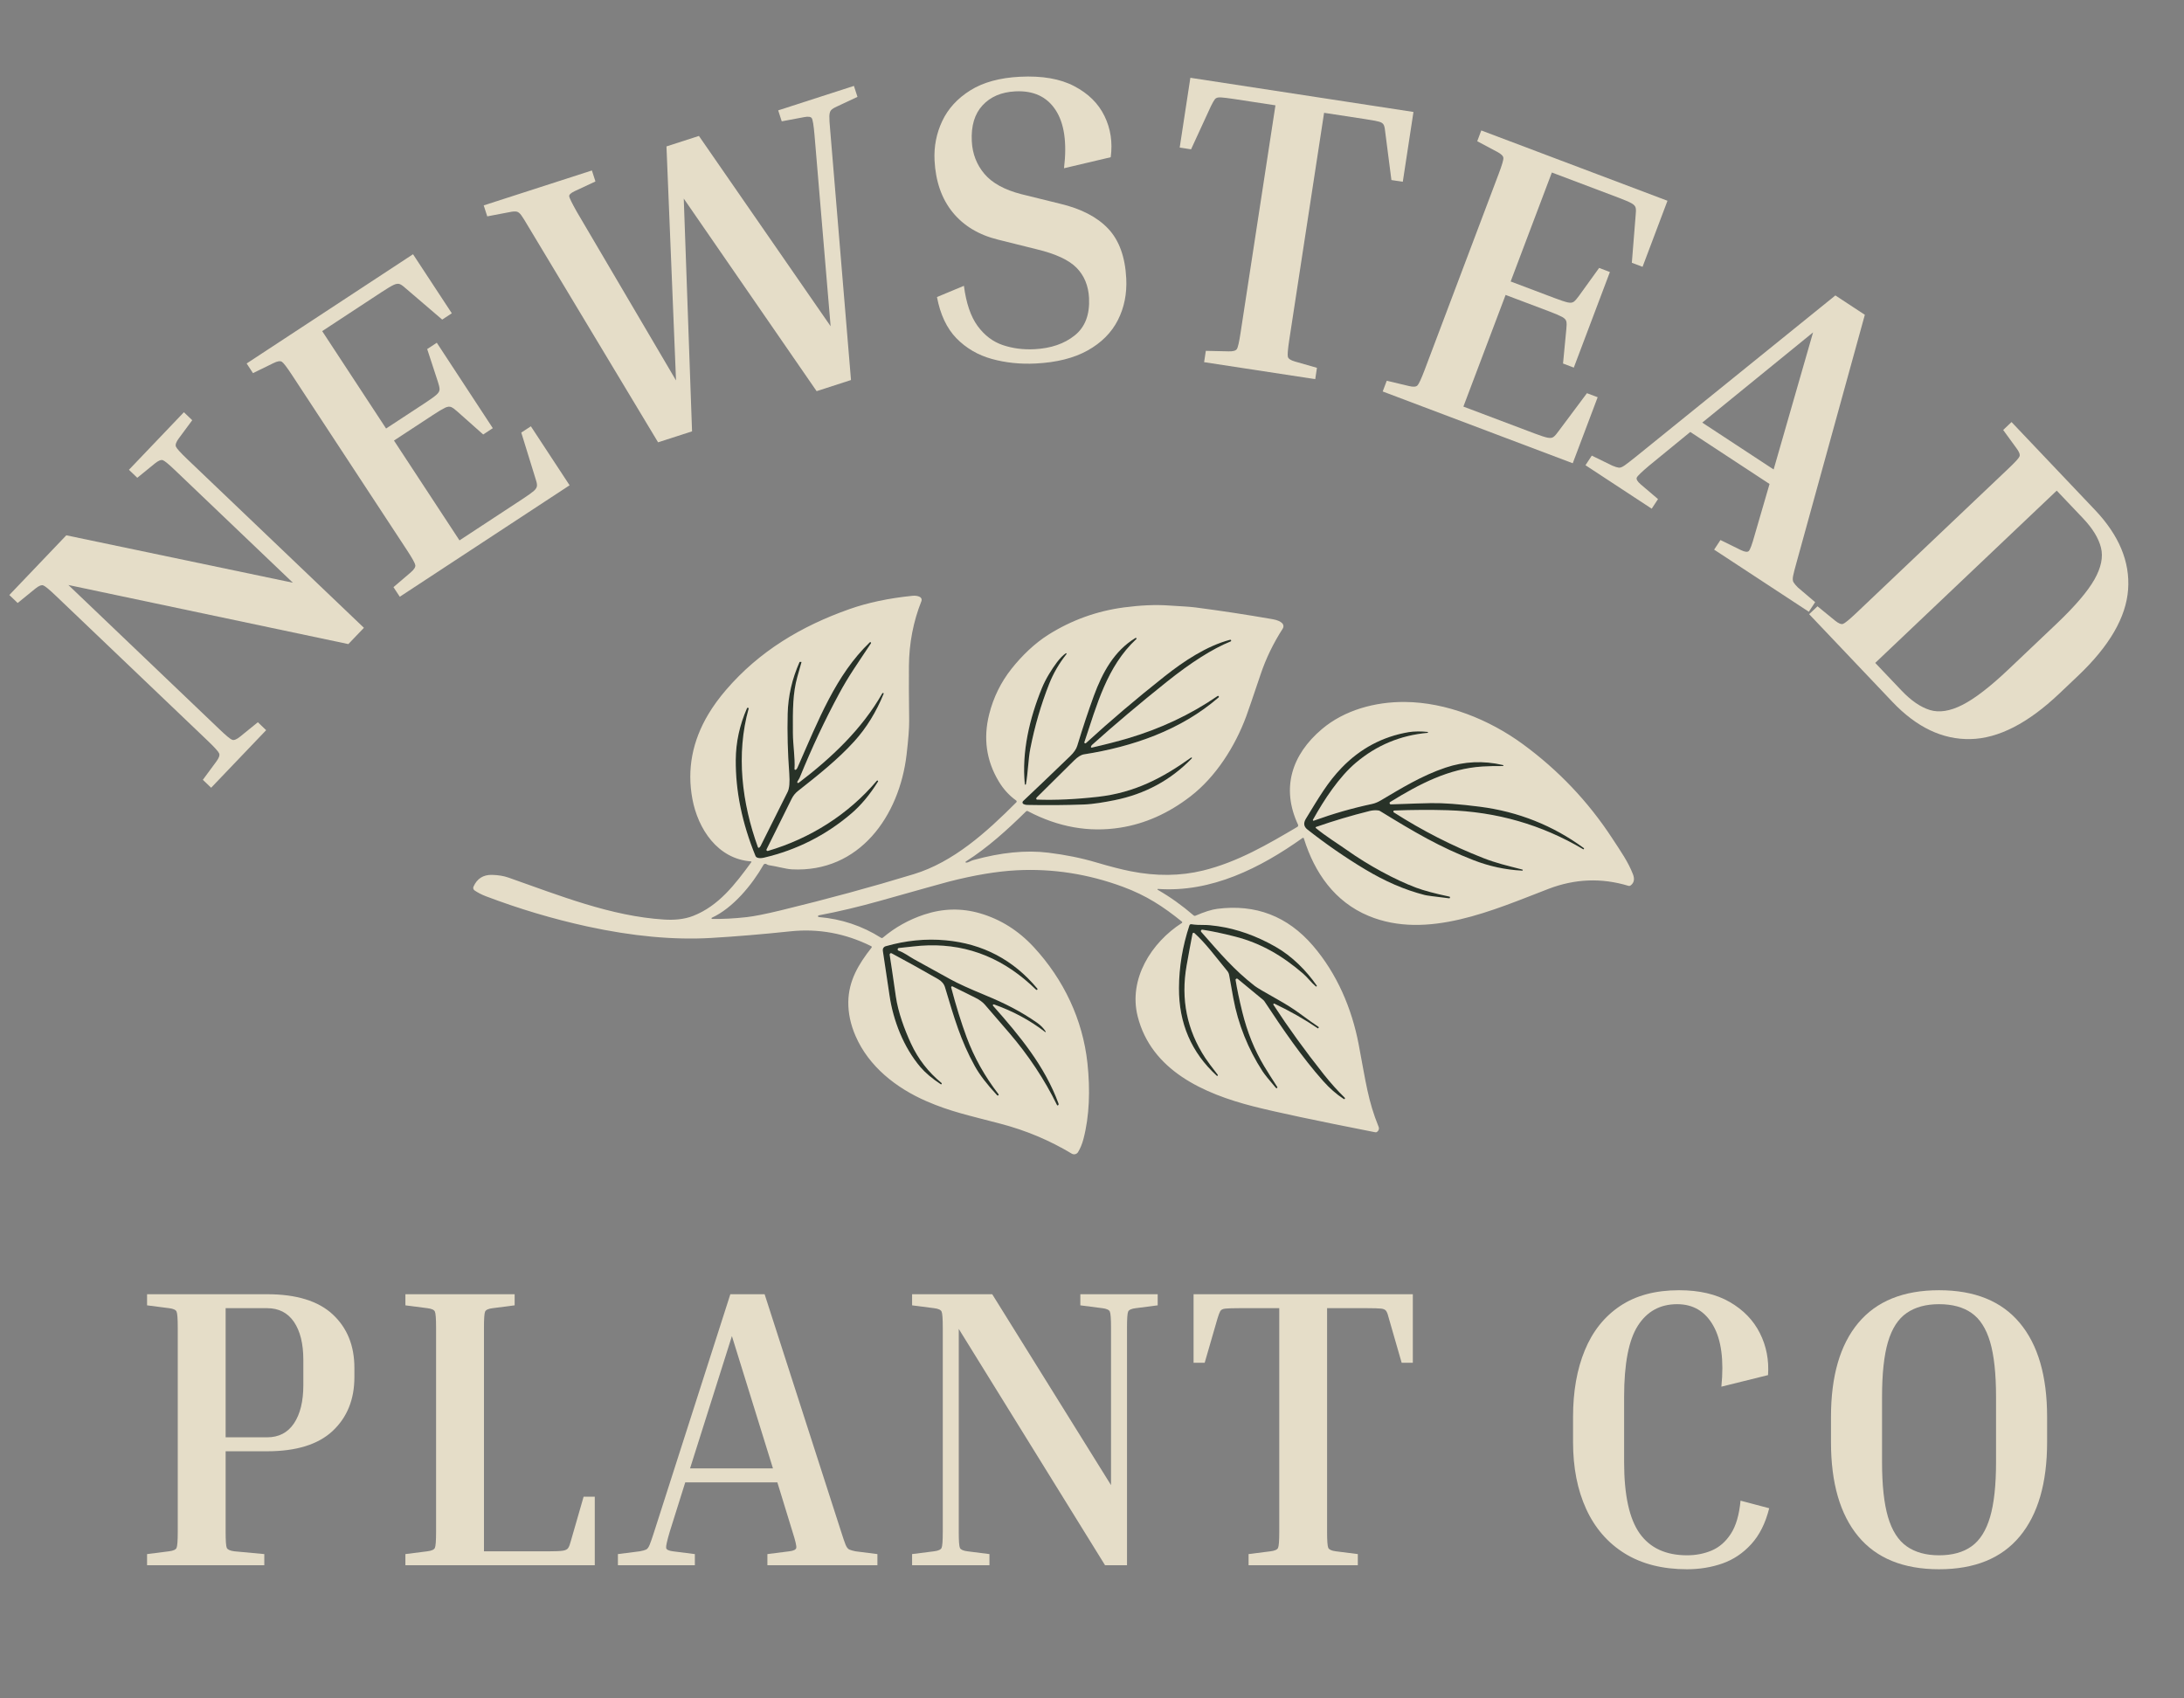
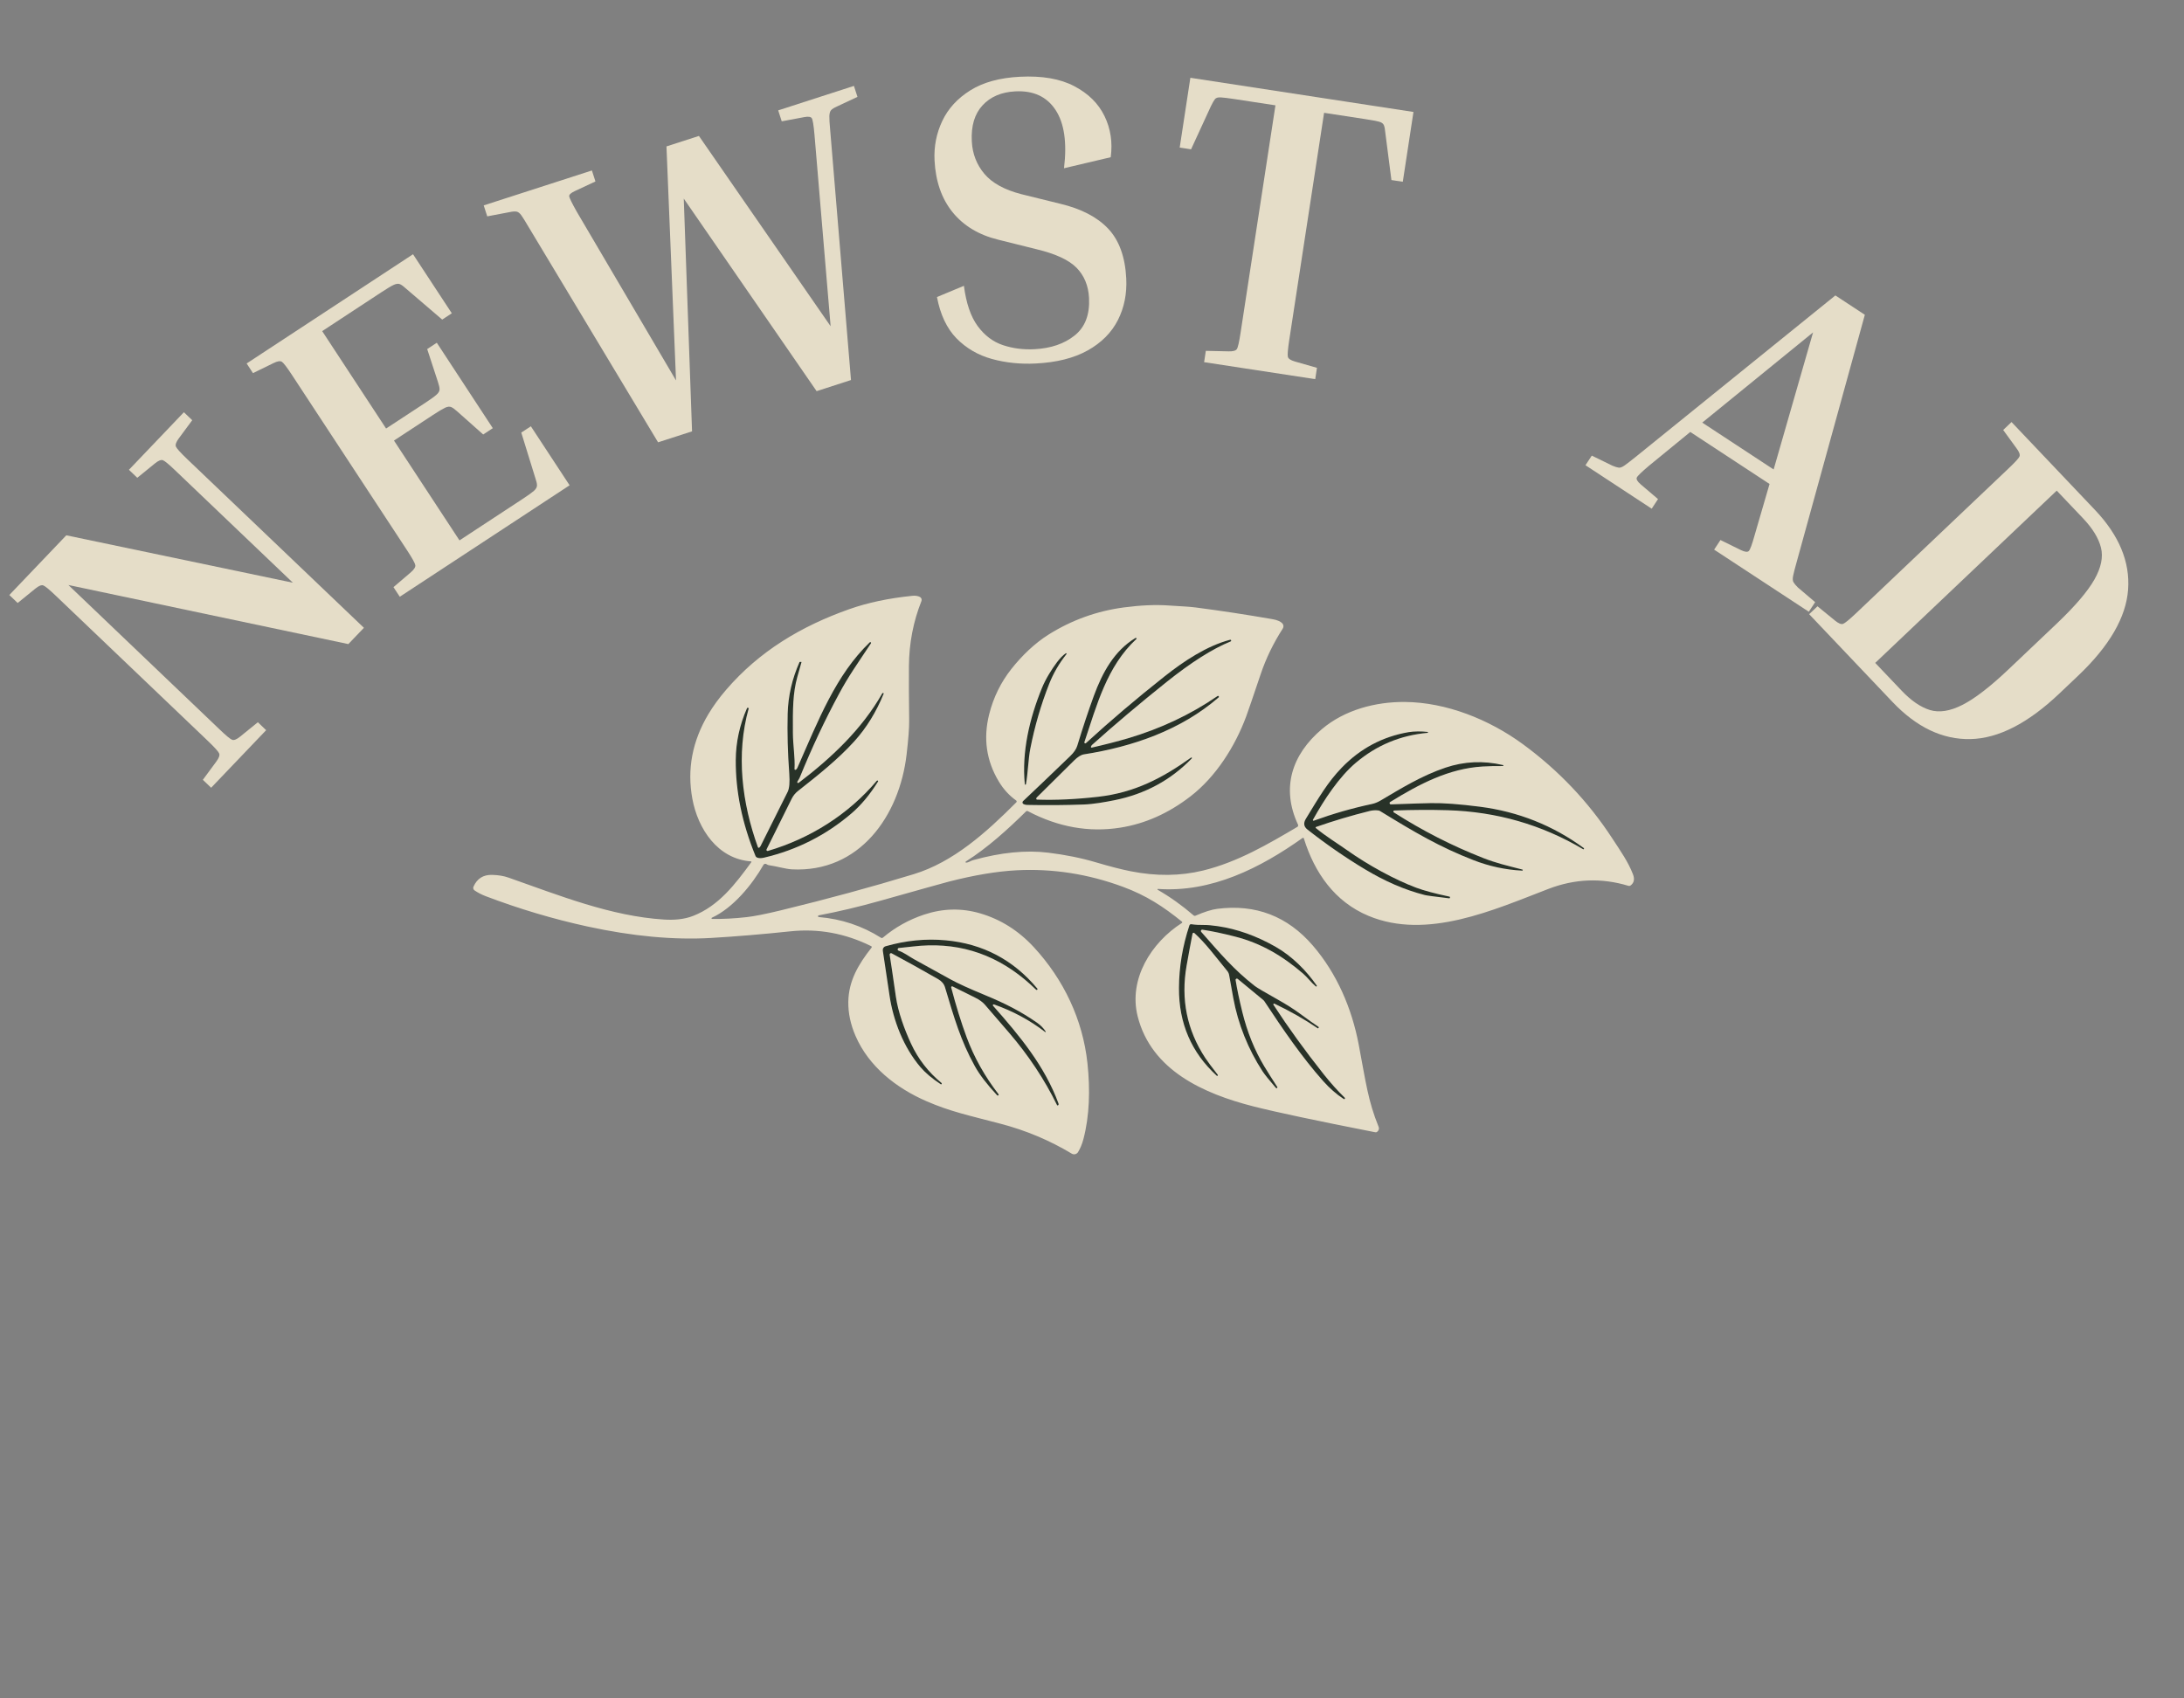
<svg xmlns="http://www.w3.org/2000/svg" version="1.0" preserveAspectRatio="xMidYMid meet" height="700" viewBox="0 0 675 525" zoomAndPan="magnify" width="900">
  <rect x="0" y="0" width="675" height="525" fill="#808080" stroke="none" />
  <defs>
    <g />
    <clipPath id="732eca9df2">
      <path clip-rule="nonzero" d="M 0.641 0 L 674.355 0 L 674.355 268 L 0.641 268 Z M 0.641 0" />
    </clipPath>
    <clipPath id="6b6bff62f2">
      <rect height="268" y="0" width="675" x="0" />
    </clipPath>
    <clipPath id="2423dfd3cf">
-       <rect height="150" y="0" width="609" x="0" />
-     </clipPath>
+       </clipPath>
  </defs>
  <g clip-path="url(#732eca9df2)">
    <g transform="matrix(1, 0, 0, 1, 0, 0)">
      <g clip-path="url(#6b6bff62f2)">
        <g fill-opacity="1" fill="#e5ddc8">
          <g transform="translate(61.491, 247.442)">
            <g>
              <path d="M -19.062 -99.75 L -21.641 -102.219 L -4.656 -120.016 L -2.078 -117.547 L -6.25 -111.906 C -7.051 -110.812 -7.344 -109.977 -7.125 -109.406 C -6.906 -108.844 -5.758 -107.566 -3.688 -105.578 L 50.984 -53.375 L 46.172 -48.344 L -40.359 -66.609 L 6.312 -22.031 C 8.383 -20.039 9.707 -18.945 10.281 -18.75 C 10.852 -18.551 11.672 -18.883 12.734 -19.75 L 18.203 -24.188 L 20.766 -21.734 L 3.766 -3.938 L 1.203 -6.391 L 5.375 -12.047 C 6.188 -13.141 6.477 -13.969 6.25 -14.531 C 6.031 -15.094 4.883 -16.367 2.812 -18.359 L -44.156 -63.203 C -46.227 -65.191 -47.551 -66.285 -48.125 -66.484 C -48.695 -66.68 -49.516 -66.348 -50.578 -65.484 L -56.031 -61.047 L -58.609 -63.516 L -41 -81.969 L 29.031 -67.312 L -7.203 -101.906 C -9.273 -103.895 -10.594 -104.988 -11.156 -105.188 C -11.727 -105.383 -12.547 -105.051 -13.609 -104.188 Z M -19.062 -99.75" />
            </g>
          </g>
        </g>
        <g fill-opacity="1" fill="#e5ddc8">
          <g transform="translate(118.998, 187.449)">
            <g>
              <path d="M 42.109 -53.734 L 45.078 -55.672 L 57.047 -37.438 L 4.562 -2.984 L 2.609 -5.953 L 7.953 -10.516 C 8.984 -11.41 9.453 -12.156 9.359 -12.75 C 9.273 -13.344 8.445 -14.844 6.875 -17.25 L -28.766 -71.547 C -30.336 -73.941 -31.379 -75.301 -31.891 -75.625 C -32.41 -75.945 -33.273 -75.805 -34.484 -75.203 L -40.812 -72.109 L -42.766 -75.094 L 8.656 -108.859 L 20.641 -90.609 L 17.672 -88.656 L 6.547 -98.188 C 5.773 -98.906 5.141 -99.375 4.641 -99.594 C 4.141 -99.82 3.5 -99.758 2.719 -99.406 C 1.945 -99.051 0.711 -98.316 -0.984 -97.203 L -19.422 -85.094 L 0.328 -54.984 L 12.406 -62.906 C 14.102 -64.02 15.27 -64.863 15.906 -65.438 C 16.551 -66.008 16.867 -66.57 16.859 -67.125 C 16.848 -67.676 16.676 -68.441 16.344 -69.422 L 13.031 -79.547 L 16 -81.5 L 33.312 -55.094 L 30.344 -53.141 L 22.391 -60.203 C 21.609 -60.922 20.969 -61.391 20.469 -61.609 C 19.969 -61.836 19.328 -61.77 18.547 -61.406 C 17.773 -61.039 16.539 -60.301 14.844 -59.188 L 2.766 -51.266 L 23.016 -20.406 L 42.531 -33.219 C 44.219 -34.32 45.379 -35.156 46.016 -35.719 C 46.66 -36.289 46.977 -36.859 46.969 -37.422 C 46.969 -37.984 46.789 -38.754 46.438 -39.734 Z M 42.109 -53.734" />
            </g>
          </g>
        </g>
        <g fill-opacity="1" fill="#e5ddc8">
          <g transform="translate(176.592, 145.366)">
            <g>
              <path d="M 75.797 -24.453 L 34.734 -83.984 L 37.297 -12.031 L 26.797 -8.641 L -13.203 -75.172 C -14.203 -76.879 -14.945 -78.078 -15.438 -78.766 C -15.926 -79.461 -16.426 -79.859 -16.938 -79.953 C -17.457 -80.047 -18.176 -79.992 -19.094 -79.797 L -26 -78.484 L -27.094 -81.875 L 6.344 -92.672 L 7.438 -89.281 L 1.062 -86.297 C -0.164 -85.723 -0.742 -85.18 -0.672 -84.672 C -0.598 -84.16 0.172 -82.594 1.641 -79.969 L 32.344 -27.766 L 29.391 -100.109 L 39.422 -103.344 L 80.125 -44.516 L 75.141 -103.688 C 74.879 -106.707 74.594 -108.43 74.281 -108.859 C 73.969 -109.297 73.18 -109.395 71.922 -109.156 L 65.016 -107.859 L 63.922 -111.25 L 87.328 -118.812 L 88.422 -115.422 L 82.062 -112.438 C 81.207 -112.062 80.613 -111.691 80.281 -111.328 C 79.945 -110.961 79.766 -110.348 79.734 -109.484 C 79.711 -108.629 79.797 -107.211 79.984 -105.234 L 86.422 -27.891 Z M 75.797 -24.453" />
            </g>
          </g>
        </g>
        <g fill-opacity="1" fill="#e5ddc8">
          <g transform="translate(285.054, 112.865)">
            <g>
              <path d="M 34.672 -4.922 C 39.742 -5.18 43.883 -6.598 47.094 -9.172 C 50.312 -11.742 51.789 -15.609 51.531 -20.766 C 51.332 -24.555 50.051 -27.66 47.688 -30.078 C 45.32 -32.492 41.227 -34.398 35.406 -35.797 L 23.438 -38.781 C 17.445 -40.25 12.754 -43.078 9.359 -47.266 C 5.973 -51.453 4.113 -56.797 3.781 -63.297 C 3.57 -67.598 4.367 -71.656 6.172 -75.469 C 7.973 -79.289 10.863 -82.445 14.844 -84.938 C 18.82 -87.426 23.938 -88.828 30.188 -89.141 C 37.02 -89.484 42.609 -88.516 46.953 -86.234 C 51.305 -83.961 54.426 -80.879 56.312 -76.984 C 58.207 -73.098 58.848 -68.859 58.234 -64.266 L 43.797 -60.859 C 44.754 -68.785 43.879 -74.797 41.172 -78.891 C 38.473 -82.992 34.332 -84.906 28.75 -84.625 C 24.445 -84.406 21.066 -82.961 18.609 -80.297 C 16.16 -77.641 15.055 -73.941 15.297 -69.203 C 15.492 -65.328 16.789 -61.969 19.188 -59.125 C 21.582 -56.281 25.391 -54.188 30.609 -52.844 L 42.578 -49.891 C 49.086 -48.348 54.039 -45.781 57.438 -42.188 C 60.832 -38.594 62.695 -33.461 63.031 -26.797 C 63.27 -22.066 62.406 -17.77 60.438 -13.906 C 58.469 -10.039 55.363 -6.922 51.125 -4.547 C 46.883 -2.172 41.516 -0.82 35.016 -0.5 C 30.297 -0.258 25.789 -0.727 21.5 -1.906 C 17.207 -3.094 13.562 -5.219 10.562 -8.281 C 7.57 -11.352 5.562 -15.609 4.531 -21.047 L 12.859 -24.516 C 13.555 -19.141 14.969 -15 17.094 -12.094 C 19.227 -9.188 21.828 -7.219 24.891 -6.188 C 27.953 -5.164 31.211 -4.742 34.672 -4.922 Z M 34.672 -4.922" />
            </g>
          </g>
        </g>
        <g fill-opacity="1" fill="#e5ddc8">
          <g transform="translate(353.338, 109.06)">
            <g>
              <path d="M 14.562 -85.016 L 83.516 -74.453 L 80.219 -52.875 L 76.703 -53.406 L 74.828 -67.953 C 74.734 -69.078 74.578 -69.891 74.359 -70.391 C 74.148 -70.898 73.629 -71.258 72.797 -71.469 C 71.973 -71.688 70.555 -71.945 68.547 -72.25 L 55.891 -74.188 L 45.109 -3.859 C 44.68 -1.016 44.547 0.691 44.703 1.266 C 44.867 1.848 45.609 2.328 46.922 2.703 L 53.688 4.641 L 53.156 8.141 L 18.812 2.891 L 19.344 -0.609 L 26.375 -0.453 C 27.727 -0.41 28.578 -0.641 28.922 -1.141 C 29.266 -1.648 29.648 -3.328 30.078 -6.172 L 40.859 -76.5 L 28.188 -78.438 C 26.258 -78.727 24.852 -78.898 23.969 -78.953 C 23.082 -79.004 22.477 -78.82 22.156 -78.406 C 21.832 -77.988 21.414 -77.258 20.906 -76.219 L 14.781 -62.906 L 11.266 -63.438 Z M 14.562 -85.016" />
            </g>
          </g>
        </g>
        <g fill-opacity="1" fill="#e5ddc8">
          <g transform="translate(422.252, 119.089)">
            <g>
-               <path d="M 68.219 2.453 L 71.531 3.703 L 63.828 24.109 L 5.094 1.922 L 6.344 -1.391 L 13.188 0.234 C 14.508 0.555 15.383 0.504 15.812 0.078 C 16.25 -0.348 16.977 -1.906 18 -4.594 L 40.938 -65.344 C 41.957 -68.031 42.441 -69.672 42.391 -70.266 C 42.348 -70.867 41.727 -71.488 40.531 -72.125 L 34.312 -75.438 L 35.562 -78.766 L 93.109 -57.031 L 85.406 -36.609 L 82.094 -37.859 L 83.266 -52.469 C 83.391 -53.52 83.395 -54.312 83.281 -54.844 C 83.164 -55.375 82.734 -55.848 81.984 -56.266 C 81.242 -56.68 79.922 -57.25 78.016 -57.969 L 57.375 -65.766 L 44.641 -32.078 L 58.172 -26.969 C 60.066 -26.25 61.438 -25.797 62.281 -25.609 C 63.125 -25.43 63.758 -25.508 64.188 -25.844 C 64.625 -26.188 65.145 -26.781 65.75 -27.625 L 71.984 -36.266 L 75.312 -35 L 64.156 -5.453 L 60.828 -6.719 L 61.844 -17.312 C 61.969 -18.363 61.973 -19.156 61.859 -19.688 C 61.754 -20.219 61.328 -20.691 60.578 -21.109 C 59.828 -21.523 58.504 -22.094 56.609 -22.812 L 43.078 -27.922 L 30.031 6.594 L 51.875 14.844 C 53.758 15.562 55.125 16.008 55.969 16.188 C 56.812 16.375 57.453 16.301 57.891 15.969 C 58.336 15.633 58.859 15.039 59.453 14.188 Z M 68.219 2.453" />
-             </g>
+               </g>
          </g>
        </g>
        <g fill-opacity="1" fill="#e5ddc8">
          <g transform="translate(490.656, 144.23)">
            <g>
              <path d="M 21.781 10.047 L 19.828 13.016 L -0.641 -0.422 L 1.312 -3.391 L 7.641 -0.297 C 8.504 0.066 9.172 0.273 9.641 0.328 C 10.109 0.391 10.711 0.16 11.453 -0.359 C 12.203 -0.891 13.336 -1.766 14.859 -2.984 L 76.594 -52.906 L 85.703 -46.922 L 64.594 29.641 C 64.062 31.523 63.707 32.91 63.531 33.797 C 63.352 34.691 63.398 35.352 63.672 35.781 C 63.941 36.219 64.383 36.742 65 37.359 L 70.344 41.906 L 68.391 44.875 L 39.125 25.672 L 41.078 22.703 L 47.406 25.812 C 48.613 26.395 49.422 26.492 49.828 26.109 C 50.242 25.723 50.852 24.07 51.656 21.156 L 56.25 5.375 L 31.75 -10.703 L 19 -0.266 C 16.707 1.672 15.445 2.891 15.219 3.391 C 15 3.898 15.398 4.598 16.422 5.484 Z M 35.453 -13.594 L 57.516 0.891 L 69.703 -41.484 Z M 35.453 -13.594" />
            </g>
          </g>
        </g>
        <g fill-opacity="1" fill="#e5ddc8">
          <g transform="translate(555.397, 185.899)">
            <g>
              <path d="M 63.719 -52.984 L 66.297 -55.438 L 92.062 -28.297 C 99.52 -20.453 102.941 -12.242 102.328 -3.672 C 101.711 4.898 96.562 13.785 86.875 22.984 L 81.078 28.484 C 71.391 37.68 62.238 42.375 53.625 42.562 C 45.008 42.758 36.973 38.938 29.516 31.094 L 3.75 3.953 L 6.328 1.516 L 11.766 5.953 C 12.828 6.816 13.645 7.148 14.219 6.953 C 14.789 6.754 16.125 5.664 18.219 3.688 L 65.297 -41.016 C 67.391 -42.992 68.547 -44.258 68.766 -44.812 C 68.984 -45.375 68.68 -46.203 67.859 -47.297 Z M 88.391 -25.688 L 80.266 -34.234 L 24.172 19.016 L 32.297 27.562 C 35.266 30.688 38.188 32.691 41.062 33.578 C 43.945 34.461 47.297 33.938 51.109 32 C 54.93 30.062 59.66 26.422 65.297 21.078 L 80.297 6.844 C 85.93 1.477 89.797 -3.039 91.891 -6.719 C 93.992 -10.406 94.676 -13.707 93.938 -16.625 C 93.207 -19.539 91.359 -22.562 88.391 -25.688 Z M 88.391 -25.688" />
            </g>
          </g>
        </g>
      </g>
    </g>
  </g>
  <g transform="matrix(1, 0, 0, 1, 39, 363)">
    <g clip-path="url(#2423dfd3cf)">
      <g fill-opacity="1" fill="#e5ddc8">
        <g transform="translate(1.157, 120.847)">
          <g>
            <path d="M 5.297 -80.344 L 5.297 -83.781 L 42.391 -83.781 C 51.422 -83.781 58.176 -81.707 62.656 -77.562 C 67.133 -73.414 69.375 -67.895 69.375 -61 L 69.375 -58.156 C 69.375 -51.258 67.133 -45.711 62.656 -41.516 C 58.176 -37.328 51.422 -35.234 42.391 -35.234 L 29.578 -35.234 L 29.578 -10.344 C 29.578 -7.551 29.695 -5.891 29.938 -5.359 C 30.188 -4.828 30.969 -4.477 32.281 -4.312 L 41.531 -3.453 L 41.531 0 L 5.297 0 L 5.297 -3.453 L 12.078 -4.312 C 13.391 -4.477 14.164 -4.828 14.406 -5.359 C 14.656 -5.891 14.781 -7.551 14.781 -10.344 L 14.781 -73.438 C 14.781 -76.227 14.656 -77.891 14.406 -78.422 C 14.164 -78.961 13.391 -79.312 12.078 -79.469 Z M 42.391 -79.469 L 29.578 -79.469 L 29.578 -39.547 L 42.391 -39.547 C 46.004 -39.547 48.773 -40.984 50.703 -43.859 C 52.629 -46.734 53.594 -50.676 53.594 -55.688 L 53.594 -63.453 C 53.594 -68.461 52.629 -72.383 50.703 -75.219 C 48.773 -78.051 46.004 -79.469 42.391 -79.469 Z M 42.391 -79.469" />
          </g>
        </g>
      </g>
      <g fill-opacity="1" fill="#e5ddc8">
        <g transform="translate(80.998, 120.847)">
          <g>
            <path d="M 60.375 -21.188 L 63.828 -21.188 L 63.828 0 L 5.297 0 L 5.297 -3.453 L 12.078 -4.312 C 13.391 -4.477 14.164 -4.828 14.406 -5.359 C 14.656 -5.891 14.781 -7.551 14.781 -10.344 L 14.781 -73.438 C 14.781 -76.227 14.656 -77.891 14.406 -78.422 C 14.164 -78.961 13.391 -79.312 12.078 -79.469 L 5.297 -80.344 L 5.297 -83.781 L 39.062 -83.781 L 39.062 -80.344 L 32.281 -79.469 C 30.969 -79.312 30.188 -78.961 29.938 -78.422 C 29.695 -77.891 29.578 -76.227 29.578 -73.438 L 29.578 -4.312 L 49.781 -4.312 C 51.75 -4.312 53.145 -4.375 53.969 -4.5 C 54.789 -4.625 55.344 -4.91 55.625 -5.359 C 55.914 -5.805 56.188 -6.523 56.438 -7.516 Z M 60.375 -21.188" />
          </g>
        </g>
      </g>
      <g fill-opacity="1" fill="#e5ddc8">
        <g transform="translate(152.708, 120.847)">
          <g>
            <path d="M 23.047 -3.453 L 23.047 0 L -0.734 0 L -0.734 -3.453 L 6.031 -4.312 C 6.938 -4.477 7.594 -4.66 8 -4.859 C 8.414 -5.066 8.785 -5.582 9.109 -6.406 C 9.441 -7.227 9.895 -8.539 10.469 -10.344 L 34.016 -83.781 L 44.609 -83.781 L 68.266 -10.344 C 68.836 -8.539 69.285 -7.227 69.609 -6.406 C 69.941 -5.582 70.332 -5.066 70.781 -4.859 C 71.238 -4.66 71.879 -4.477 72.703 -4.312 L 79.469 -3.453 L 79.469 0 L 45.469 0 L 45.469 -3.453 L 52.25 -4.312 C 53.562 -4.477 54.273 -4.828 54.391 -5.359 C 54.516 -5.891 54.129 -7.551 53.234 -10.344 L 48.547 -25.625 L 20.078 -25.625 L 15.281 -10.344 C 14.457 -7.551 14.086 -5.891 14.172 -5.359 C 14.254 -4.828 14.953 -4.477 16.266 -4.312 Z M 21.562 -29.938 L 47.188 -29.938 L 34.5 -70.844 Z M 21.562 -29.938" />
          </g>
        </g>
      </g>
      <g fill-opacity="1" fill="#e5ddc8">
        <g transform="translate(237.6, 120.847)">
          <g>
-             <path d="M 57.297 -80.344 L 57.297 -83.781 L 81.203 -83.781 L 81.203 -80.344 L 74.422 -79.469 C 73.109 -79.312 72.328 -78.961 72.078 -78.422 C 71.836 -77.891 71.719 -76.227 71.719 -73.438 L 71.719 0 L 64.938 0 L 19.719 -73.062 L 19.719 -10.344 C 19.719 -7.551 19.836 -5.891 20.078 -5.359 C 20.328 -4.828 21.109 -4.477 22.422 -4.312 L 29.203 -3.453 L 29.203 0 L 5.297 0 L 5.297 -3.453 L 12.078 -4.312 C 13.391 -4.477 14.164 -4.828 14.406 -5.359 C 14.656 -5.891 14.781 -7.551 14.781 -10.344 L 14.781 -73.438 C 14.781 -76.227 14.656 -77.891 14.406 -78.422 C 14.164 -78.961 13.391 -79.312 12.078 -79.469 L 5.297 -80.344 L 5.297 -83.781 L 30.062 -83.781 L 66.781 -24.766 L 66.781 -73.438 C 66.781 -76.227 66.656 -77.891 66.406 -78.422 C 66.164 -78.961 65.391 -79.312 64.078 -79.469 Z M 57.297 -80.344" />
+             <path d="M 57.297 -80.344 L 57.297 -83.781 L 81.203 -83.781 L 81.203 -80.344 L 74.422 -79.469 C 73.109 -79.312 72.328 -78.961 72.078 -78.422 C 71.836 -77.891 71.719 -76.227 71.719 -73.438 L 71.719 0 L 64.938 0 L 19.719 -73.062 L 19.719 -10.344 C 19.719 -7.551 19.836 -5.891 20.078 -5.359 C 20.328 -4.828 21.109 -4.477 22.422 -4.312 L 29.203 -3.453 L 29.203 0 L 5.297 0 L 5.297 -3.453 L 12.078 -4.312 C 13.391 -4.477 14.164 -4.828 14.406 -5.359 C 14.656 -5.891 14.781 -7.551 14.781 -10.344 L 14.781 -73.438 C 14.781 -76.227 14.656 -77.891 14.406 -78.422 C 14.164 -78.961 13.391 -79.312 12.078 -79.469 L 5.297 -80.344 L 5.297 -83.781 L 30.062 -83.781 L 66.781 -24.766 L 66.781 -73.438 C 66.781 -76.227 66.656 -77.891 66.406 -78.422 Z M 57.297 -80.344" />
          </g>
        </g>
      </g>
      <g fill-opacity="1" fill="#e5ddc8">
        <g transform="translate(328.407, 120.847)">
          <g>
            <path d="M 1.484 -83.781 L 69.25 -83.781 L 69.25 -62.594 L 65.797 -62.594 L 61.859 -76.266 C 61.609 -77.336 61.336 -78.098 61.047 -78.547 C 60.766 -79.004 60.211 -79.27 59.391 -79.344 C 58.566 -79.426 57.172 -79.469 55.203 -79.469 L 42.75 -79.469 L 42.75 -10.344 C 42.75 -7.551 42.875 -5.891 43.125 -5.359 C 43.375 -4.828 44.156 -4.477 45.469 -4.312 L 52.25 -3.453 L 52.25 0 L 18.484 0 L 18.484 -3.453 L 25.266 -4.312 C 26.578 -4.477 27.352 -4.828 27.594 -5.359 C 27.844 -5.891 27.969 -7.551 27.969 -10.344 L 27.969 -79.469 L 15.531 -79.469 C 13.633 -79.469 12.254 -79.426 11.391 -79.344 C 10.535 -79.27 9.984 -79.004 9.734 -78.547 C 9.484 -78.098 9.195 -77.336 8.875 -76.266 L 4.922 -62.594 L 1.484 -62.594 Z M 1.484 -83.781" />
          </g>
        </g>
      </g>
      <g fill-opacity="1" fill="#e5ddc8">
        <g transform="translate(405.291, 120.847)">
          <g />
        </g>
      </g>
      <g fill-opacity="1" fill="#e5ddc8">
        <g transform="translate(439.051, 120.847)">
          <g>
            <path d="M 43.375 1.234 C 35.812 1.234 29.398 -0.383 24.141 -3.625 C 18.891 -6.875 14.906 -11.457 12.188 -17.375 C 9.477 -23.289 8.125 -30.191 8.125 -38.078 L 8.125 -45.844 C 8.125 -53.727 9.336 -60.602 11.766 -66.469 C 14.191 -72.344 17.828 -76.898 22.672 -80.141 C 27.516 -83.391 33.594 -85.016 40.906 -85.016 C 47.145 -85.016 52.359 -83.801 56.547 -81.375 C 60.742 -78.957 63.848 -75.754 65.859 -71.766 C 67.867 -67.785 68.711 -63.457 68.391 -58.781 L 53.969 -55.203 C 54.789 -63.422 53.945 -69.723 51.438 -74.109 C 48.938 -78.504 45.223 -80.703 40.297 -80.703 C 35.035 -80.703 30.988 -78.484 28.156 -74.047 C 25.32 -69.617 23.906 -62.27 23.906 -52 L 23.906 -31.906 C 23.906 -21.727 25.504 -14.379 28.703 -9.859 C 31.91 -5.336 36.801 -3.078 43.375 -3.078 C 46.082 -3.078 48.609 -3.566 50.953 -4.547 C 53.297 -5.535 55.266 -7.242 56.859 -9.672 C 58.461 -12.098 59.473 -15.531 59.891 -19.969 L 68.75 -17.625 C 67.602 -13.02 65.754 -9.32 63.203 -6.531 C 60.66 -3.738 57.688 -1.742 54.281 -0.547 C 50.875 0.641 47.238 1.234 43.375 1.234 Z M 43.375 1.234" />
          </g>
        </g>
      </g>
      <g fill-opacity="1" fill="#e5ddc8">
        <g transform="translate(518.769, 120.847)">
          <g>
            <path d="M 74.922 -45.844 L 74.922 -38.078 C 74.922 -25.422 72.102 -15.703 66.469 -8.922 C 60.844 -2.148 52.531 1.234 41.531 1.234 C 30.52 1.234 22.195 -2.148 16.562 -8.922 C 10.938 -15.703 8.125 -25.422 8.125 -38.078 L 8.125 -45.844 C 8.125 -58.488 10.938 -68.176 16.562 -74.906 C 22.195 -81.645 30.52 -85.016 41.531 -85.016 C 52.531 -85.016 60.844 -81.645 66.469 -74.906 C 72.102 -68.176 74.922 -58.488 74.922 -45.844 Z M 59.141 -52 C 59.141 -59.227 58.523 -64.914 57.297 -69.062 C 56.066 -73.207 54.156 -76.18 51.562 -77.984 C 48.977 -79.797 45.633 -80.703 41.531 -80.703 C 37.5 -80.703 34.164 -79.797 31.531 -77.984 C 28.906 -76.18 26.977 -73.207 25.75 -69.062 C 24.52 -64.914 23.906 -59.227 23.906 -52 L 23.906 -31.906 C 23.906 -24.758 24.52 -19.094 25.75 -14.906 C 26.977 -10.719 28.906 -7.695 31.531 -5.844 C 34.164 -4 37.5 -3.078 41.531 -3.078 C 45.633 -3.078 48.977 -4 51.562 -5.844 C 54.156 -7.695 56.066 -10.719 57.297 -14.906 C 58.523 -19.094 59.141 -24.758 59.141 -31.906 Z M 59.141 -52" />
          </g>
        </g>
      </g>
    </g>
  </g>
  <path stroke-miterlimit="4" stroke-opacity="1" stroke-width="2" stroke="#f0ebe0" d="M 353.878 253.521 C 342.028 262.011 330.548 267.991 315.576 269.708 C 306.392 270.757 297.97 271.148 290.315 270.877 C 290.21 270.877 290.122 270.835 290.049 270.757 C 289.981 270.678 289.95 270.584 289.955 270.475 C 289.97 270.282 290.038 270.12 290.158 270 C 297.01 263.216 302.145 258.128 305.563 254.742 C 307.091 253.234 308.453 252.383 309.648 252.195 C 329.723 249.044 349.667 242.213 365.254 228.682 C 365.411 228.541 365.426 228.384 365.301 228.217 L 365.291 228.197 C 365.15 228.019 364.983 227.993 364.795 228.124 C 353.633 235.768 341.292 241.587 327.766 245.584 C 323.524 246.831 318.566 248.109 312.899 249.409 C 312.785 249.44 312.691 249.414 312.607 249.331 C 312.529 249.247 312.503 249.148 312.534 249.033 C 312.612 248.741 312.785 248.475 313.046 248.24 C 322.303 239.932 332.525 231.307 343.713 222.352 C 353.889 214.206 362.718 208.618 370.191 205.575 C 370.41 205.487 370.478 205.325 370.399 205.101 L 370.399 205.08 C 370.332 204.887 370.196 204.814 369.987 204.871 C 360.344 207.423 351.003 213.617 342.998 219.936 C 331.565 228.974 320.722 238.179 310.462 247.562 C 310.322 247.697 310.165 247.713 309.993 247.603 C 309.826 247.494 309.768 247.342 309.831 247.149 C 314.935 231.943 319.099 215.908 331.262 204.594 C 331.403 204.48 331.414 204.354 331.309 204.213 C 331.2 204.067 331.069 204.047 330.918 204.135 C 322.141 209.421 317.251 218.444 313.708 228.097 C 311.517 234.083 309.236 240.95 306.867 248.704 C 306.46 250.035 305.495 251.439 303.971 252.91 C 295.1 261.463 288.603 267.667 284.491 271.519 C 284.397 271.602 284.335 271.701 284.298 271.821 C 284.256 271.936 284.251 272.056 284.272 272.176 C 284.293 272.296 284.34 272.406 284.418 272.505 C 284.491 272.604 284.585 272.677 284.7 272.729 C 285.206 272.954 285.65 273.068 286.036 273.079 C 294.15 273.246 302.009 273.188 309.601 272.901 C 313.614 272.755 318.306 271.915 322.177 271.143 C 334.811 268.628 345.477 262.867 354.181 253.86 C 354.27 253.761 354.265 253.656 354.176 253.557 C 354.087 253.458 353.988 253.448 353.878 253.521" stroke-linejoin="miter" fill="none" transform="matrix(0.749, 0, 0, 0.749, 103.217, 44.397)" stroke-linecap="butt" />
  <path stroke-miterlimit="4" stroke-opacity="1" stroke-width="2" stroke="#f0ebe0" d="M 221.189 205.962 C 207.251 219.352 200.034 237.97 191.351 257.727 C 191.168 258.139 190.923 258.421 190.61 258.567 C 190.495 258.614 190.39 258.603 190.291 258.536 C 190.192 258.468 190.145 258.369 190.15 258.249 C 190.432 253.516 189.509 248.605 189.482 243.33 C 189.425 233.41 189.436 226.949 191.325 220.166 C 192.405 216.262 192.968 214.274 193.01 214.201 C 193.031 214.154 193.031 214.113 193.01 214.066 C 192.984 214.024 192.947 213.998 192.9 214.003 L 192.259 214.039 C 192.243 214.039 192.238 214.039 192.238 214.045 C 189.149 220.995 187.51 228.113 187.322 235.398 C 187.119 243.136 187.338 251.381 187.98 260.117 C 188.241 263.712 188.021 266.232 187.322 267.673 C 187.249 267.824 183.508 275.307 176.103 290.122 C 176.082 290.163 175.941 290.341 175.67 290.654 C 175.628 290.701 175.576 290.737 175.513 290.758 C 175.451 290.779 175.388 290.784 175.32 290.774 C 175.258 290.758 175.2 290.732 175.148 290.69 C 175.096 290.649 175.059 290.596 175.038 290.534 C 168.437 272.28 165.927 252.159 171.239 233.206 C 171.255 233.149 171.239 233.112 171.192 233.086 L 170.973 232.987 C 170.885 232.945 170.801 232.94 170.712 232.971 C 170.624 233.008 170.561 233.065 170.525 233.154 C 167.488 240.068 165.943 247.175 165.891 254.465 C 165.792 267.407 168.51 280.64 174.047 294.181 C 174.162 294.448 174.344 294.646 174.61 294.776 C 175.331 295.121 176.322 295.147 177.585 294.849 C 191.048 291.687 203.024 285.639 213.518 276.711 C 217.557 273.277 221.256 268.852 224.617 263.441 C 224.706 263.3 224.685 263.18 224.554 263.075 L 224.523 263.049 C 224.382 262.94 224.252 262.955 224.132 263.091 C 212.344 277.06 196.569 286.933 179.171 292.073 C 178.973 292.136 178.806 292.089 178.67 291.932 C 178.535 291.771 178.514 291.598 178.613 291.416 L 188.987 270.522 C 189.613 269.264 190.474 268.2 191.57 267.333 C 199.841 260.811 208.018 254.33 214.791 246.862 C 219.842 241.294 223.913 234.693 226.997 227.064 C 227.012 227.033 227.002 227.007 226.97 226.986 L 226.762 226.887 C 226.6 226.803 226.475 226.84 226.386 226.996 C 217.985 241.79 205.409 253.651 191.872 263.947 C 191.711 264.072 191.559 264.067 191.403 263.931 C 191.251 263.796 191.231 263.644 191.335 263.467 L 192.118 262.141 C 192.191 262.006 192.259 261.87 192.321 261.729 C 197.273 249.56 202.669 238.064 208.513 227.236 C 212.479 219.863 215.803 215.266 221.684 206.379 C 221.81 206.212 221.794 206.061 221.632 205.925 C 221.476 205.789 221.329 205.8 221.189 205.962" stroke-linejoin="miter" fill="none" transform="matrix(0.749, 0, 0, 0.749, 103.217, 44.397)" stroke-linecap="butt" />
  <path stroke-miterlimit="4" stroke-opacity="1" stroke-width="2" stroke="#f0ebe0" d="M 302.139 210.465 C 300.97 211.263 299.749 212.516 298.466 214.212 C 296.331 217.061 293.821 221.053 292.256 224.909 C 287.226 237.266 283.912 251.094 285.232 264.521 C 285.253 264.651 285.326 264.719 285.457 264.724 C 285.587 264.73 285.665 264.667 285.697 264.542 C 286.558 259.762 286.652 254.152 287.502 249.821 C 289.329 240.543 291.922 231.646 295.277 223.135 C 297.015 218.731 299.4 214.619 302.442 210.794 C 302.51 210.695 302.505 210.601 302.421 210.507 C 302.338 210.418 302.244 210.402 302.139 210.465" stroke-linejoin="miter" fill="none" transform="matrix(0.749, 0, 0, 0.749, 103.217, 44.397)" stroke-linecap="butt" />
  <path stroke-miterlimit="4" stroke-opacity="1" stroke-width="2" stroke="#f0ebe0" d="M 515.994 290.873 C 503.235 281.532 488.927 275.844 473.063 273.809 C 464.672 272.734 457.956 272.239 452.905 272.327 C 450.453 272.369 444.947 272.541 436.4 272.849 C 436.128 272.86 435.956 272.734 435.873 272.473 C 435.795 272.213 435.868 272.014 436.097 271.868 C 448.136 264.422 460.378 258.04 474.211 257.215 C 477.201 257.038 480.004 256.97 482.618 257.022 C 482.738 257.017 482.806 256.954 482.821 256.84 C 482.837 256.72 482.785 256.641 482.67 256.61 C 474.561 254.721 466.645 255.081 458.922 257.68 C 449.07 260.999 440.632 266.232 432.043 271.299 C 430.879 271.978 429.731 272.437 428.588 272.682 C 420.505 274.399 412.485 276.7 404.527 279.591 C 404.407 279.628 404.308 279.602 404.229 279.508 C 404.146 279.409 404.135 279.304 404.198 279.195 C 408.821 270.887 414.995 261.484 421.987 255.603 C 430.493 248.428 440.329 244.331 451.496 243.319 C 451.627 243.324 451.695 243.262 451.695 243.131 C 451.689 243.001 451.627 242.933 451.496 242.928 C 449.106 242.651 445.97 242.63 443.627 243.037 C 432.94 244.879 423.766 249.758 416.106 257.669 C 410.288 263.691 406.708 269.88 401.286 278.767 C 400.19 280.551 400.399 282.039 401.897 283.218 C 409.677 289.339 417.63 294.834 425.749 299.702 C 433.947 304.613 441.905 308.119 450.369 310.29 C 451.141 310.494 454.523 310.948 460.498 311.652 C 460.566 311.668 460.613 311.642 460.644 311.579 L 460.774 311.323 C 460.816 311.25 460.816 311.172 460.78 311.094 C 460.738 311.015 460.675 310.969 460.592 310.948 C 454.632 309.69 450.025 308.453 446.768 307.237 C 438.111 303.997 427.049 297.996 418.24 291.734 C 414.692 289.208 409.474 286.01 405.398 282.623 C 405.32 282.56 405.289 282.477 405.304 282.378 C 405.325 282.284 405.377 282.216 405.471 282.179 C 412.683 279.659 420.067 277.457 427.628 275.578 C 428.797 275.286 429.976 275.213 431.15 275.359 C 431.432 275.39 431.698 275.479 431.938 275.631 C 446.273 284.423 456.459 290.435 470.491 295.893 C 477.008 298.424 483.698 299.869 490.565 300.214 C 490.722 300.235 490.805 300.172 490.826 300.021 C 490.852 299.864 490.784 299.781 490.633 299.755 C 483.844 298.017 479.795 297.072 474.483 294.995 C 461.703 289.991 449.398 283.714 437.574 276.152 C 437.407 276.043 437.35 275.886 437.402 275.693 C 437.454 275.5 437.584 275.396 437.783 275.385 C 445.469 275.098 452.801 275.057 459.772 275.265 C 480.004 275.871 498.659 281.235 515.743 291.369 C 515.874 291.442 515.978 291.416 516.056 291.296 L 516.067 291.285 C 516.171 291.124 516.145 290.983 515.994 290.873" stroke-linejoin="miter" fill="none" transform="matrix(0.749, 0, 0, 0.749, 103.217, 44.397)" stroke-linecap="butt" />
  <path stroke-miterlimit="4" stroke-opacity="1" stroke-width="2" stroke="#f0ebe0" d="M 405.372 348.018 C 405.487 348.112 405.602 348.107 405.716 348.002 C 405.826 347.898 405.842 347.783 405.753 347.658 C 401.505 341.532 395.635 335.552 388.674 331.596 C 380.789 327.124 372.873 324.312 364.925 323.148 C 362.53 322.804 360.699 322.637 359.431 322.652 C 357.385 322.684 355.559 322.579 353.962 322.334 C 353.795 322.308 353.638 322.344 353.497 322.428 C 353.351 322.517 353.252 322.642 353.2 322.804 C 350.356 331.351 348.916 339.982 348.879 348.691 C 348.811 363.271 354.014 375.341 364.482 384.911 C 364.597 385.021 364.717 385.021 364.842 384.911 L 364.858 384.89 C 364.978 384.776 364.988 384.65 364.889 384.515 C 362.363 381.269 360.652 378.947 359.738 377.564 C 352.162 366.026 349.589 353.33 352.026 339.46 C 352.882 334.607 353.696 330.203 354.473 326.253 C 354.51 326.075 354.619 325.955 354.792 325.898 C 354.964 325.841 355.12 325.872 355.251 325.997 C 359.858 330.146 363.657 335.359 368.797 341.615 C 369.215 342.122 369.481 342.696 369.596 343.343 C 369.778 344.428 370.347 347.575 371.297 352.788 C 373.285 363.642 377.481 373.984 383.351 383.022 C 384.176 384.29 386.018 386.591 388.882 389.921 C 389.039 390.093 389.206 390.109 389.389 389.962 L 389.404 389.957 C 389.55 389.842 389.571 389.707 389.472 389.55 C 387.192 386.033 385.391 383.174 384.066 380.971 C 380.079 374.334 377.068 366.877 375.033 358.606 C 373.76 353.393 372.836 348.994 372.262 345.404 C 372.221 345.164 372.309 344.981 372.518 344.861 C 372.732 344.741 372.93 344.757 373.123 344.913 L 383.643 353.602 C 383.857 353.784 384.04 353.993 384.196 354.228 C 391.852 365.859 399.762 377.371 408.383 387.072 C 411.076 390.098 413.909 392.577 416.884 394.497 C 416.957 394.555 417.04 394.581 417.134 394.565 C 417.223 394.555 417.301 394.513 417.358 394.44 C 417.416 394.367 417.437 394.288 417.426 394.194 C 417.416 394.101 417.374 394.027 417.306 393.965 C 414.374 391.11 411.488 387.891 408.649 384.311 C 400.931 374.584 394.012 365.019 387.896 355.616 C 387.797 355.48 387.807 355.35 387.917 355.225 C 388.027 355.094 388.157 355.073 388.308 355.151 C 394.659 358.168 400.613 361.554 406.176 365.317 C 406.254 365.379 406.327 365.369 406.395 365.291 L 406.541 365.108 C 406.661 364.957 406.645 364.831 406.489 364.722 C 404.615 363.464 402.032 361.627 398.74 359.206 C 396.151 357.301 393.088 355.36 389.55 353.382 C 384.238 350.408 381.112 348.556 380.163 347.825 C 371.563 341.109 366.167 334.717 358.063 325.501 C 357.896 325.308 357.87 325.1 357.996 324.875 C 358.116 324.651 358.303 324.557 358.559 324.599 C 362.405 325.178 366.893 326.122 372.022 327.437 C 382.767 330.172 391.648 335.421 400.076 342.685 C 401.933 344.287 403.509 346.479 405.372 348.018" stroke-linejoin="miter" fill="none" transform="matrix(0.749, 0, 0, 0.749, 103.217, 44.397)" stroke-linecap="butt" />
  <path stroke-miterlimit="4" stroke-opacity="1" stroke-width="2" stroke="#f0ebe0" d="M 293.842 366.626 C 292.966 365.259 291.771 364.043 290.252 362.984 C 283.594 358.345 277.024 355.005 268.967 351.681 C 262.387 348.963 257.581 346.771 254.549 345.101 C 251.261 343.301 246.252 340.535 239.52 336.804 C 237.428 335.64 235.461 334.085 233.123 333.261 C 232.841 333.162 232.716 332.958 232.752 332.661 C 232.789 332.363 232.956 332.196 233.253 332.16 C 235.643 331.925 237.574 331.716 239.051 331.539 C 256.375 329.478 271.717 333.976 285.076 345.049 C 286.74 346.427 288.348 347.872 289.882 349.38 C 290.043 349.537 290.205 349.537 290.367 349.38 L 290.377 349.37 C 290.529 349.234 290.539 349.083 290.404 348.921 C 280.51 337.028 267.882 330.38 252.524 328.977 C 244.379 328.225 236.128 329.039 227.774 331.429 C 227.377 331.544 227.07 331.774 226.845 332.123 C 226.621 332.473 226.543 332.849 226.605 333.261 C 227.607 339.857 228.531 346.035 229.381 351.807 C 230.889 362.066 235.168 373.175 242.14 381.347 C 244.17 383.721 246.998 386.101 250.62 388.48 C 250.661 388.507 250.698 388.501 250.729 388.465 L 250.886 388.277 C 251 388.141 250.985 388.011 250.849 387.896 C 245.391 383.414 241.185 377.987 238.237 371.61 C 235.554 365.802 232.904 358.606 231.98 352.146 C 230.686 343.139 229.835 337.409 229.433 334.946 C 229.402 334.717 229.48 334.534 229.668 334.398 C 229.856 334.268 230.054 334.252 230.258 334.362 C 235.805 337.31 242.192 340.859 249.419 345.002 C 250.907 345.858 251.856 346.974 252.269 348.347 C 256.088 361.069 258.708 370.3 264.568 380.909 C 266.54 384.473 269.614 388.491 273.783 392.958 C 273.856 393.036 273.94 393.078 274.044 393.083 C 274.149 393.088 274.237 393.057 274.316 392.989 L 274.331 392.979 C 274.483 392.848 274.498 392.697 274.378 392.53 C 268.675 385.141 264.281 377.287 261.197 368.964 C 258.979 362.974 256.861 356.148 254.841 348.483 C 254.794 348.316 254.836 348.18 254.972 348.07 C 255.102 347.961 255.248 347.945 255.399 348.023 C 261.218 350.909 264.323 352.448 264.704 352.642 C 266.478 353.529 267.803 354.478 268.69 355.501 C 271.686 358.966 275.041 362.859 278.756 367.174 C 286.777 376.52 293.373 386.466 298.528 397.018 C 298.617 397.19 298.742 397.231 298.904 397.143 C 299.191 397.007 299.264 396.731 299.118 396.318 C 293.503 380.987 283.15 368.432 272.134 356.028 C 272.004 355.898 271.988 355.752 272.093 355.595 C 272.197 355.438 272.333 355.392 272.51 355.465 C 280.28 358.199 287.314 361.987 293.613 366.84 C 293.681 366.908 293.754 366.908 293.827 366.84 C 293.9 366.773 293.905 366.705 293.842 366.626" stroke-linejoin="miter" fill="none" transform="matrix(0.749, 0, 0, 0.749, 103.217, 44.397)" stroke-linecap="butt" />
  <path fill-rule="nonzero" fill-opacity="1" d="M 357.883 274.781 C 357.809 274.773 357.762 274.809 357.738 274.879 C 357.715 274.953 357.738 275.008 357.801 275.047 C 361.645 277.254 365.34 279.891 368.887 282.953 C 369.078 283.117 369.285 283.148 369.512 283.047 C 372.258 281.859 374.488 281.156 376.199 280.938 C 388.066 279.414 397.922 283.199 405.762 292.297 C 413.18 300.91 417.816 311.699 419.941 322.945 C 422.168 334.695 422.801 340.23 426.082 348.32 C 426.148 348.48 426.18 348.648 426.176 348.82 C 426.172 348.996 426.137 349.16 426.066 349.32 C 425.996 349.48 425.895 349.617 425.77 349.738 C 425.645 349.855 425.5 349.945 425.336 350.008 C 425.273 350.027 425.043 350 424.645 349.922 C 406.715 346.402 394.285 343.762 387.344 341.992 C 372.117 338.102 355.828 330.934 351.609 314.148 C 348.719 302.629 355.836 291.352 365.27 285.312 C 365.344 285.266 365.383 285.199 365.387 285.109 C 365.391 285.02 365.359 284.949 365.289 284.891 C 359.477 280.195 354.297 276.809 347.094 274.141 C 336.328 270.156 325.371 268.449 314.219 269.02 C 308.156 269.332 301.18 270.496 293.285 272.516 C 291.914 272.867 284.828 274.848 272.023 278.453 C 265.438 280.309 259.105 281.809 253.031 282.953 C 252.883 282.984 252.812 283.078 252.82 283.227 C 252.824 283.379 252.902 283.461 253.055 283.473 C 260.059 284.062 266.465 286.195 272.27 289.871 C 272.492 290.008 272.699 289.992 272.895 289.82 C 276.637 286.66 280.883 284.289 285.625 282.711 C 291.418 280.789 297.172 280.656 302.883 282.32 C 309.234 284.168 314.781 287.656 319.523 292.789 C 328.727 302.746 334.656 315.168 336.094 328.668 C 336.973 336.875 336.727 344.988 334.848 352.117 C 334.445 353.641 333.891 354.98 333.188 356.137 C 333.09 356.293 332.965 356.43 332.812 356.539 C 332.66 356.648 332.492 356.727 332.312 356.773 C 332.129 356.816 331.945 356.824 331.762 356.797 C 331.574 356.766 331.402 356.703 331.242 356.609 C 324.406 352.504 317.098 349.43 309.309 347.387 C 299.312 344.754 293.75 343.621 286.312 340.387 C 276.945 336.312 268.52 329.664 264.441 320.277 C 262.879 316.684 262.125 313.141 262.184 309.648 C 262.301 303.172 265.293 298.09 269.363 292.934 C 269.426 292.859 269.445 292.773 269.422 292.68 C 269.402 292.586 269.348 292.52 269.262 292.477 C 261.262 288.508 252.941 286.98 244.305 287.887 C 235.613 288.801 227.445 289.484 219.801 289.934 C 208.234 290.609 195.461 289.422 181.473 286.375 C 170.918 284.07 160.477 280.957 150.141 277.035 C 148.898 276.562 147.742 275.969 146.672 275.246 C 146.484 275.117 146.355 274.945 146.293 274.727 C 146.23 274.508 146.242 274.297 146.336 274.086 C 147.438 271.602 149.34 270.383 152.039 270.438 C 153.973 270.48 155.676 270.758 157.148 271.277 C 172.93 276.828 188.816 283.219 205.203 284.246 C 208.125 284.434 211.34 284.254 214.238 283.117 C 222.152 280.004 227.176 273.402 232.223 266.496 C 232.254 266.453 232.262 266.406 232.238 266.355 C 232.215 266.305 232.176 266.277 232.121 266.27 C 221.801 265.523 215.707 256.234 213.984 246.93 C 212.301 237.824 213.953 229.098 218.941 220.746 C 220.426 218.262 222.246 215.762 224.414 213.238 C 234.652 201.32 247.621 193.547 262.508 188.297 C 268.18 186.289 274.672 184.914 281.984 184.176 C 282.898 184.082 283.672 184.199 284.305 184.523 C 284.535 184.645 284.699 184.828 284.793 185.074 C 284.883 185.32 284.879 185.562 284.785 185.805 C 282.266 192.133 280.977 198.82 280.918 205.867 C 280.879 210.352 280.906 216.004 280.992 222.828 C 281.016 225.012 280.75 228.48 280.195 233.246 C 277.988 252.195 265.629 269.828 244.695 268.727 C 242.879 268.629 239.773 267.73 237.688 267.457 C 237.418 267.422 237.164 267.316 236.922 267.141 C 236.773 267.035 236.598 267 236.391 267.031 C 236.211 267.059 236.074 267.152 235.98 267.312 C 232.484 273.449 226.574 280.676 220.004 283.688 C 219.918 283.73 219.883 283.801 219.902 283.895 C 219.922 283.992 219.984 284.043 220.082 284.051 C 223.391 284.113 226.953 283.93 230.77 283.5 C 233.121 283.234 236.617 282.539 241.262 281.418 C 255.699 277.914 269.418 274.184 282.41 270.219 C 294.672 266.477 304.871 257.281 314.113 248.008 C 314.195 247.926 314.23 247.828 314.219 247.715 C 314.211 247.602 314.16 247.512 314.066 247.445 C 311.922 245.918 310.129 243.957 308.691 241.562 C 304.836 235.152 303.848 228.227 305.723 220.785 C 307.043 215.547 309.355 210.852 312.66 206.691 C 315.762 202.789 319.723 198.875 324.16 196.105 C 331.27 191.66 338.996 188.883 347.34 187.766 C 352.547 187.074 357.219 186.875 361.355 187.176 C 364.691 187.418 367.215 187.473 369.574 187.781 C 377.477 188.812 385.379 190.02 393.277 191.395 C 394.73 191.648 395.742 192.078 396.312 192.676 C 396.52 192.895 396.641 193.156 396.668 193.457 C 396.695 193.758 396.629 194.035 396.465 194.289 C 393.543 198.836 391.266 203.539 389.629 208.406 C 387.258 215.453 385.766 219.801 385.16 221.445 C 381.715 230.754 375.766 240.137 367.938 246.168 C 361.156 251.398 353.938 254.621 346.277 255.836 C 336.582 257.375 327.055 255.68 317.691 250.75 C 317.473 250.633 317.273 250.664 317.098 250.836 C 311.488 256.363 305.25 262.039 298.496 266.312 C 298.414 266.363 298.387 266.434 298.414 266.527 C 298.445 266.621 298.508 266.66 298.605 266.656 C 299.422 266.613 299.957 266.098 300.785 265.875 C 309.352 263.496 317.082 262.73 323.98 263.578 C 329.277 264.223 334.227 265.227 338.832 266.594 C 343.059 267.844 346.598 268.754 349.453 269.32 C 357.355 270.887 364.812 270.809 371.828 269.094 C 382.531 266.477 391.973 260.902 400.961 255.609 C 401.082 255.539 401.16 255.438 401.199 255.305 C 401.242 255.172 401.234 255.043 401.176 254.918 C 395.887 243.598 399.262 233.246 408.547 225.387 C 415.547 219.465 425.074 216.906 434.227 216.988 C 446.969 217.098 460.219 222.371 470.691 230.051 C 481.664 238.098 490.844 247.766 498.23 259.051 C 500.996 263.27 503.215 266.434 504.684 270.227 C 505.273 271.75 505.039 272.906 503.977 273.695 C 503.766 273.855 503.535 273.898 503.277 273.82 C 494.992 271.309 486.754 271.629 478.566 274.773 C 461.707 281.246 441.062 290.637 422.996 283.125 C 412.516 278.762 406.277 269.801 402.973 259.16 C 402.941 259.074 402.887 259.02 402.805 258.992 C 402.719 258.965 402.641 258.977 402.574 259.031 C 389.512 268.328 374.375 275.957 357.883 274.781 Z M 368.121 234.176 C 359.25 240.531 350.656 245.008 339.449 246.293 C 332.574 247.078 326.27 247.371 320.539 247.168 C 320.461 247.168 320.395 247.137 320.34 247.078 C 320.289 247.02 320.266 246.949 320.27 246.867 C 320.281 246.723 320.332 246.602 320.422 246.512 C 325.551 241.434 329.395 237.625 331.953 235.09 C 333.098 233.961 334.117 233.324 335.012 233.184 C 350.039 230.824 364.969 225.711 376.637 215.582 C 376.754 215.477 376.766 215.359 376.672 215.234 L 376.664 215.219 C 376.559 215.086 376.434 215.066 376.293 215.164 C 367.938 220.887 358.699 225.242 348.574 228.234 C 345.398 229.168 341.688 230.125 337.445 231.098 C 337.359 231.121 337.289 231.102 337.227 231.039 C 337.168 230.977 337.148 230.902 337.172 230.816 C 337.23 230.598 337.359 230.398 337.555 230.223 C 344.484 224.004 352.137 217.547 360.512 210.844 C 368.129 204.746 374.738 200.562 380.332 198.285 C 380.496 198.219 380.547 198.098 380.488 197.93 L 380.488 197.914 C 380.438 197.77 380.336 197.715 380.18 197.758 C 372.961 199.668 365.969 204.305 359.977 209.035 C 351.418 215.801 343.301 222.691 335.621 229.715 C 335.516 229.816 335.398 229.828 335.27 229.746 C 335.145 229.664 335.102 229.551 335.148 229.406 C 338.969 218.023 342.086 206.02 351.191 197.551 C 351.297 197.465 351.305 197.371 351.227 197.266 C 351.145 197.156 351.047 197.141 350.934 197.207 C 344.363 201.164 340.703 207.918 338.051 215.145 C 336.41 219.625 334.703 224.766 332.93 230.57 C 332.625 231.566 331.902 232.617 330.762 233.719 C 324.121 240.121 319.258 244.766 316.18 247.648 C 316.109 247.711 316.062 247.785 316.035 247.875 C 316.004 247.961 316 248.051 316.016 248.141 C 316.031 248.23 316.066 248.312 316.125 248.387 C 316.18 248.461 316.25 248.516 316.336 248.555 C 316.715 248.723 317.047 248.809 317.336 248.816 C 323.41 248.941 329.293 248.898 334.977 248.684 C 337.98 248.574 341.492 247.945 344.391 247.367 C 353.848 245.484 361.832 241.172 368.348 234.43 C 368.414 234.355 368.41 234.277 368.344 234.203 C 368.277 234.129 368.203 234.121 368.121 234.176 Z M 268.793 198.574 C 258.359 208.598 252.957 222.535 246.457 237.324 C 246.32 237.633 246.137 237.844 245.902 237.953 C 245.816 237.992 245.738 237.98 245.664 237.93 C 245.59 237.879 245.555 237.805 245.559 237.715 C 245.77 234.172 245.078 230.496 245.059 226.547 C 245.016 219.121 245.023 214.285 246.438 209.207 C 247.246 206.285 247.668 204.797 247.699 204.742 C 247.715 204.707 247.715 204.676 247.699 204.641 C 247.68 204.609 247.652 204.59 247.617 204.594 L 247.137 204.621 C 247.125 204.621 247.121 204.621 247.121 204.625 C 244.809 209.828 243.582 215.156 243.441 220.609 C 243.289 226.402 243.453 232.574 243.934 239.113 C 244.129 241.805 243.965 243.691 243.441 244.77 C 243.387 244.883 240.586 250.484 235.043 261.574 C 235.027 261.605 234.922 261.738 234.719 261.973 C 234.688 262.008 234.648 262.035 234.602 262.051 C 234.555 262.066 234.508 262.07 234.457 262.062 C 234.41 262.051 234.367 262.031 234.328 262 C 234.289 261.969 234.262 261.93 234.246 261.883 C 229.305 248.219 227.426 233.156 231.402 218.969 C 231.414 218.926 231.402 218.898 231.367 218.879 L 231.203 218.805 C 231.137 218.773 231.074 218.77 231.008 218.793 C 230.941 218.82 230.895 218.863 230.867 218.93 C 228.594 224.105 227.438 229.426 227.398 234.883 C 227.324 244.57 229.359 254.477 233.504 264.613 C 233.59 264.812 233.727 264.961 233.926 265.059 C 234.465 265.316 235.207 265.336 236.152 265.113 C 246.23 262.746 255.195 258.219 263.051 251.535 C 266.074 248.965 268.844 245.652 271.359 241.602 C 271.426 241.496 271.41 241.406 271.312 241.328 L 271.289 241.309 C 271.184 241.227 271.086 241.238 270.996 241.34 C 262.172 251.797 250.363 259.188 237.34 263.035 C 237.191 263.082 237.066 263.047 236.965 262.93 C 236.863 262.809 236.848 262.68 236.922 262.543 L 244.688 246.902 C 245.156 245.961 245.801 245.164 246.621 244.516 C 252.812 239.633 258.934 234.781 264.004 229.191 C 267.785 225.023 270.832 220.082 273.141 214.371 C 273.152 214.348 273.145 214.328 273.121 214.312 L 272.965 214.238 C 272.844 214.176 272.75 214.203 272.684 214.32 C 266.395 225.395 256.98 234.273 246.848 241.98 C 246.727 242.074 246.613 242.07 246.496 241.969 C 246.383 241.867 246.367 241.754 246.445 241.621 L 247.031 240.629 C 247.086 240.527 247.137 240.426 247.184 240.32 C 250.891 231.211 254.93 222.605 259.305 214.5 C 262.273 208.98 264.762 205.539 269.164 198.887 C 269.258 198.762 269.246 198.648 269.125 198.547 C 269.008 198.445 268.898 198.453 268.793 198.574 Z M 329.391 201.945 C 328.516 202.543 327.602 203.48 326.641 204.75 C 325.043 206.883 323.164 209.871 321.992 212.758 C 318.227 222.008 315.746 232.359 316.734 242.41 C 316.75 242.508 316.805 242.559 316.902 242.562 C 317 242.566 317.059 242.52 317.082 242.426 C 317.727 238.848 317.797 234.648 318.434 231.406 C 319.801 224.461 321.742 217.801 324.254 211.43 C 325.555 208.133 327.34 205.055 329.617 202.191 C 329.668 202.117 329.664 202.047 329.602 201.977 C 329.539 201.91 329.469 201.898 329.391 201.945 Z M 489.477 262.137 C 479.926 255.145 469.215 250.887 457.34 249.363 C 451.059 248.559 446.031 248.188 442.25 248.254 C 440.414 248.285 436.293 248.414 429.895 248.645 C 429.691 248.652 429.562 248.559 429.5 248.363 C 429.441 248.168 429.496 248.02 429.668 247.91 C 438.68 242.336 447.844 237.559 458.199 236.941 C 460.438 236.809 462.535 236.758 464.492 236.797 C 464.582 236.793 464.633 236.746 464.645 236.66 C 464.656 236.57 464.617 236.512 464.531 236.488 C 458.461 235.074 452.535 235.344 446.754 237.289 C 439.379 239.773 433.062 243.691 426.633 247.484 C 425.762 247.992 424.902 248.336 424.047 248.52 C 417.996 249.805 411.992 251.527 406.035 253.691 C 405.945 253.719 405.871 253.699 405.812 253.629 C 405.75 253.555 405.742 253.477 405.789 253.395 C 409.25 247.176 413.871 240.137 419.105 235.734 C 425.473 230.363 432.836 227.297 441.195 226.539 C 441.293 226.543 441.34 226.496 441.34 226.398 C 441.34 226.301 441.293 226.25 441.195 226.246 C 439.406 226.039 437.059 226.023 435.305 226.328 C 427.305 227.707 420.438 231.359 414.703 237.281 C 410.348 241.789 407.668 246.422 403.609 253.074 C 402.789 254.41 402.945 255.523 404.066 256.406 C 409.891 260.988 415.844 265.102 421.922 268.746 C 428.059 272.422 434.016 275.047 440.352 276.672 C 440.93 276.824 443.461 277.164 447.934 277.691 C 447.984 277.703 448.02 277.684 448.043 277.637 L 448.141 277.445 C 448.172 277.391 448.172 277.332 448.145 277.273 C 448.113 277.215 448.066 277.18 448.004 277.164 C 443.543 276.223 440.094 275.297 437.656 274.387 C 431.176 271.961 422.895 267.469 416.301 262.781 C 413.645 260.891 409.738 258.496 406.688 255.961 C 406.629 255.914 406.605 255.852 406.617 255.777 C 406.633 255.707 406.672 255.656 406.742 255.629 C 412.141 253.742 417.668 252.094 423.328 250.688 C 424.203 250.469 425.086 250.414 425.965 250.523 C 426.176 250.543 426.375 250.613 426.555 250.727 C 437.285 257.309 444.91 261.809 455.414 265.895 C 460.293 267.789 465.301 268.871 470.441 269.129 C 470.559 269.145 470.621 269.098 470.637 268.984 C 470.656 268.867 470.605 268.805 470.492 268.785 C 465.41 267.484 462.379 266.777 458.402 265.223 C 448.836 261.477 439.625 256.777 430.773 251.117 C 430.648 251.035 430.605 250.918 430.645 250.773 C 430.684 250.629 430.781 250.551 430.93 250.543 C 436.684 250.328 442.172 250.297 447.391 250.453 C 462.535 250.906 476.5 254.922 489.289 262.508 C 489.387 262.562 489.465 262.543 489.523 262.453 L 489.531 262.445 C 489.609 262.324 489.59 262.219 489.477 262.137 Z M 406.668 304.914 C 406.754 304.984 406.84 304.98 406.926 304.902 C 407.008 304.824 407.02 304.738 406.953 304.645 C 403.773 300.059 399.379 295.582 394.168 292.621 C 388.266 289.273 382.34 287.168 376.391 286.297 C 374.598 286.039 373.227 285.914 372.277 285.926 C 370.746 285.949 369.379 285.871 368.184 285.688 C 368.059 285.668 367.941 285.695 367.836 285.758 C 367.727 285.824 367.652 285.918 367.613 286.039 C 365.484 292.438 364.406 298.898 364.379 305.418 C 364.328 316.332 368.223 325.367 376.059 332.531 C 376.145 332.613 376.234 332.613 376.328 332.531 L 376.34 332.516 C 376.43 332.43 376.438 332.336 376.363 332.234 C 374.473 329.805 373.191 328.066 372.508 327.031 C 366.836 318.395 364.91 308.891 366.734 298.508 C 367.375 294.875 367.984 291.578 368.566 288.621 C 368.594 288.488 368.676 288.398 368.805 288.355 C 368.934 288.312 369.051 288.336 369.148 288.43 C 372.598 291.535 375.441 295.438 379.289 300.121 C 379.602 300.5 379.801 300.93 379.887 301.414 C 380.023 302.227 380.449 304.582 381.16 308.484 C 382.648 316.609 385.789 324.352 390.184 331.117 C 390.801 332.066 392.18 333.789 394.324 336.281 C 394.441 336.41 394.566 336.422 394.703 336.312 L 394.715 336.309 C 394.824 336.223 394.84 336.121 394.766 336.004 C 393.059 333.371 391.711 331.23 390.719 329.582 C 387.734 324.613 385.48 319.031 383.957 312.84 C 383.004 308.938 382.312 305.645 381.883 302.957 C 381.852 302.777 381.918 302.641 382.074 302.551 C 382.234 302.461 382.383 302.473 382.527 302.59 L 390.402 309.094 C 390.562 309.23 390.699 309.387 390.816 309.562 C 396.547 318.27 402.469 326.887 408.922 334.148 C 410.938 336.414 413.059 338.27 415.285 339.707 C 415.34 339.75 415.402 339.77 415.473 339.758 C 415.539 339.75 415.598 339.719 415.641 339.664 C 415.684 339.609 415.699 339.551 415.691 339.48 C 415.684 339.41 415.652 339.355 415.602 339.309 C 413.406 337.172 411.246 334.762 409.121 332.082 C 403.344 324.801 398.164 317.641 393.586 310.602 C 393.512 310.5 393.52 310.402 393.602 310.309 C 393.684 310.215 393.781 310.195 393.895 310.254 C 398.648 312.512 403.105 315.047 407.27 317.863 C 407.328 317.91 407.383 317.902 407.434 317.844 L 407.543 317.707 C 407.633 317.594 407.621 317.5 407.504 317.418 C 406.102 316.477 404.168 315.102 401.703 313.289 C 399.766 311.863 397.473 310.41 394.824 308.93 C 390.848 306.703 388.508 305.316 387.797 304.77 C 381.359 299.742 377.32 294.957 371.254 288.059 C 371.129 287.914 371.109 287.758 371.203 287.59 C 371.293 287.422 371.434 287.352 371.625 287.383 C 374.504 287.816 377.863 288.523 381.703 289.508 C 389.746 291.555 396.395 295.484 402.703 300.922 C 404.094 302.121 405.273 303.762 406.668 304.914 Z M 323.18 318.844 C 322.523 317.82 321.629 316.91 320.492 316.117 C 315.508 312.645 310.59 310.145 304.559 307.656 C 299.633 305.621 296.035 303.98 293.766 302.73 C 291.305 301.383 287.555 299.312 282.516 296.52 C 280.949 295.648 279.477 294.484 277.727 293.867 C 277.516 293.793 277.422 293.641 277.449 293.418 C 277.477 293.195 277.602 293.07 277.824 293.043 C 279.613 292.867 281.059 292.711 282.164 292.578 C 295.133 291.035 306.617 294.402 316.617 302.691 C 317.863 303.723 319.066 304.805 320.215 305.934 C 320.336 306.051 320.457 306.051 320.578 305.934 L 320.586 305.926 C 320.699 305.824 320.707 305.711 320.605 305.59 C 313.199 296.688 303.746 291.711 292.25 290.66 C 286.152 290.098 279.977 290.707 273.723 292.496 C 273.426 292.582 273.195 292.754 273.027 293.016 C 272.859 293.277 272.801 293.559 272.848 293.867 C 273.598 298.805 274.289 303.43 274.926 307.75 C 276.055 315.43 279.258 323.746 284.477 329.863 C 285.996 331.641 288.113 333.422 290.824 335.203 C 290.855 335.223 290.883 335.219 290.906 335.191 L 291.023 335.051 C 291.109 334.949 291.098 334.852 290.996 334.766 C 286.91 331.41 283.762 327.348 281.555 322.574 C 279.547 318.227 277.562 312.84 276.871 308.004 C 275.902 301.262 275.266 296.973 274.965 295.129 C 274.941 294.957 275 294.82 275.141 294.719 C 275.281 294.621 275.43 294.609 275.582 294.691 C 279.734 296.898 284.516 299.555 289.926 302.656 C 291.039 303.297 291.75 304.133 292.059 305.16 C 294.918 314.684 296.879 321.594 301.266 329.535 C 302.742 332.203 305.043 335.211 308.164 338.555 C 308.219 338.613 308.281 338.645 308.359 338.648 C 308.438 338.652 308.504 338.629 308.562 338.578 L 308.574 338.57 C 308.688 338.473 308.699 338.359 308.609 338.234 C 304.34 332.703 301.051 326.824 298.742 320.594 C 297.082 316.109 295.496 311 293.984 305.262 C 293.949 305.137 293.98 305.035 294.082 304.953 C 294.18 304.871 294.289 304.859 294.402 304.918 C 298.758 307.078 301.082 308.23 301.367 308.375 C 302.695 309.039 303.688 309.75 304.352 310.516 C 306.594 313.109 309.105 316.023 311.887 319.254 C 317.891 326.25 322.828 333.695 326.688 341.594 C 326.754 341.723 326.848 341.754 326.969 341.688 C 327.184 341.586 327.238 341.379 327.129 341.07 C 322.926 329.594 315.176 320.195 306.93 310.91 C 306.832 310.812 306.82 310.703 306.898 310.586 C 306.977 310.469 307.078 310.434 307.211 310.488 C 313.027 312.535 318.293 315.371 323.008 319.004 C 323.059 319.055 323.113 319.055 323.168 319.004 C 323.223 318.953 323.227 318.902 323.18 318.844 Z M 323.18 318.844" fill="#e5ddc8" />
  <path fill-rule="nonzero" fill-opacity="1" d="M 368.121 234.176 C 368.203 234.121 368.277 234.129 368.344 234.203 C 368.41 234.277 368.414 234.355 368.348 234.43 C 361.832 241.172 353.848 245.484 344.391 247.367 C 341.492 247.945 337.98 248.574 334.977 248.684 C 329.293 248.898 323.41 248.941 317.336 248.816 C 317.047 248.809 316.715 248.723 316.336 248.555 C 316.25 248.516 316.18 248.461 316.125 248.387 C 316.066 248.312 316.031 248.23 316.016 248.141 C 316 248.051 316.004 247.961 316.035 247.875 C 316.062 247.785 316.109 247.711 316.18 247.648 C 319.258 244.766 324.121 240.121 330.762 233.719 C 331.902 232.617 332.625 231.566 332.93 230.57 C 334.703 224.766 336.41 219.625 338.051 215.145 C 340.703 207.918 344.363 201.164 350.934 197.207 C 351.047 197.141 351.145 197.156 351.227 197.266 C 351.305 197.371 351.297 197.465 351.191 197.551 C 342.086 206.02 338.969 218.023 335.148 229.406 C 335.102 229.551 335.145 229.664 335.27 229.746 C 335.398 229.828 335.516 229.816 335.621 229.715 C 343.301 222.691 351.418 215.801 359.977 209.035 C 365.969 204.305 372.961 199.668 380.18 197.758 C 380.336 197.715 380.438 197.77 380.488 197.914 L 380.488 197.93 C 380.547 198.098 380.496 198.219 380.332 198.285 C 374.738 200.562 368.129 204.746 360.512 210.844 C 352.137 217.547 344.484 224.004 337.555 230.223 C 337.359 230.398 337.23 230.598 337.172 230.816 C 337.148 230.902 337.168 230.977 337.227 231.039 C 337.289 231.102 337.359 231.121 337.445 231.098 C 341.688 230.125 345.398 229.168 348.574 228.234 C 358.699 225.242 367.938 220.887 376.293 215.164 C 376.434 215.066 376.559 215.086 376.664 215.219 L 376.672 215.234 C 376.766 215.359 376.754 215.477 376.637 215.582 C 364.969 225.711 350.039 230.824 335.012 233.184 C 334.117 233.324 333.098 233.961 331.953 235.09 C 329.395 237.625 325.551 241.434 320.422 246.512 C 320.332 246.602 320.281 246.723 320.27 246.867 C 320.266 246.949 320.289 247.02 320.34 247.078 C 320.395 247.137 320.461 247.168 320.539 247.168 C 326.27 247.371 332.574 247.078 339.449 246.293 C 350.656 245.008 359.25 240.531 368.121 234.176 Z M 368.121 234.176" fill="#283228" />
  <path fill-rule="nonzero" fill-opacity="1" d="M 268.793 198.574 C 268.898 198.453 269.008 198.445 269.125 198.547 C 269.246 198.648 269.258 198.762 269.164 198.887 C 264.762 205.539 262.273 208.98 259.305 214.5 C 254.93 222.605 250.891 231.211 247.184 240.32 C 247.137 240.426 247.086 240.527 247.031 240.629 L 246.445 241.621 C 246.367 241.754 246.383 241.867 246.496 241.969 C 246.613 242.07 246.727 242.074 246.848 241.98 C 256.98 234.273 266.395 225.395 272.684 214.32 C 272.75 214.203 272.844 214.176 272.965 214.238 L 273.121 214.312 C 273.145 214.328 273.152 214.348 273.141 214.371 C 270.832 220.082 267.785 225.023 264.004 229.191 C 258.934 234.781 252.812 239.633 246.621 244.516 C 245.801 245.164 245.156 245.961 244.688 246.902 L 236.922 262.543 C 236.848 262.68 236.863 262.809 236.965 262.93 C 237.066 263.047 237.191 263.082 237.34 263.035 C 250.363 259.188 262.172 251.797 270.996 241.34 C 271.086 241.238 271.184 241.227 271.289 241.309 L 271.312 241.328 C 271.41 241.406 271.426 241.496 271.359 241.602 C 268.844 245.652 266.074 248.965 263.051 251.535 C 255.195 258.219 246.23 262.746 236.152 265.113 C 235.207 265.336 234.465 265.316 233.926 265.059 C 233.727 264.961 233.59 264.812 233.504 264.613 C 229.359 254.477 227.324 244.57 227.398 234.883 C 227.438 229.426 228.594 224.105 230.867 218.93 C 230.895 218.863 230.941 218.82 231.008 218.793 C 231.074 218.77 231.137 218.773 231.203 218.805 L 231.367 218.879 C 231.402 218.898 231.414 218.926 231.402 218.969 C 227.426 233.156 229.305 248.219 234.246 261.883 C 234.262 261.93 234.289 261.969 234.328 262 C 234.367 262.031 234.41 262.051 234.457 262.062 C 234.508 262.07 234.555 262.066 234.602 262.051 C 234.648 262.035 234.688 262.008 234.719 261.973 C 234.922 261.738 235.027 261.605 235.043 261.574 C 240.586 250.484 243.387 244.883 243.441 244.77 C 243.965 243.691 244.129 241.805 243.934 239.113 C 243.453 232.574 243.289 226.402 243.441 220.609 C 243.582 215.156 244.809 209.828 247.121 204.625 C 247.121 204.621 247.125 204.621 247.137 204.621 L 247.617 204.594 C 247.652 204.59 247.68 204.609 247.699 204.641 C 247.715 204.676 247.715 204.707 247.699 204.742 C 247.668 204.797 247.246 206.285 246.438 209.207 C 245.023 214.285 245.016 219.121 245.059 226.547 C 245.078 230.496 245.77 234.172 245.559 237.715 C 245.555 237.805 245.59 237.879 245.664 237.93 C 245.738 237.98 245.816 237.992 245.902 237.953 C 246.137 237.844 246.32 237.633 246.457 237.324 C 252.957 222.535 258.359 208.598 268.793 198.574 Z M 268.793 198.574" fill="#283228" />
  <path fill-rule="nonzero" fill-opacity="1" d="M 329.391 201.945 C 329.469 201.898 329.539 201.91 329.602 201.977 C 329.664 202.047 329.668 202.117 329.617 202.191 C 327.34 205.055 325.555 208.133 324.254 211.43 C 321.742 217.801 319.801 224.461 318.434 231.406 C 317.797 234.648 317.727 238.848 317.082 242.426 C 317.059 242.52 317 242.566 316.902 242.562 C 316.805 242.559 316.75 242.508 316.734 242.41 C 315.746 232.359 318.227 222.008 321.992 212.758 C 323.164 209.871 325.043 206.883 326.641 204.75 C 327.602 203.48 328.516 202.543 329.391 201.945 Z M 329.391 201.945" fill="#283228" />
  <path fill-rule="nonzero" fill-opacity="1" d="M 489.477 262.137 C 489.59 262.219 489.609 262.324 489.531 262.445 L 489.523 262.453 C 489.465 262.543 489.387 262.562 489.289 262.508 C 476.5 254.922 462.535 250.906 447.391 250.453 C 442.172 250.297 436.684 250.328 430.93 250.543 C 430.781 250.551 430.684 250.629 430.645 250.773 C 430.605 250.918 430.648 251.035 430.773 251.117 C 439.625 256.777 448.836 261.477 458.402 265.223 C 462.379 266.777 465.41 267.484 470.492 268.785 C 470.605 268.805 470.656 268.867 470.637 268.984 C 470.621 269.098 470.559 269.145 470.441 269.129 C 465.301 268.871 460.293 267.789 455.414 265.895 C 444.91 261.809 437.285 257.309 426.555 250.727 C 426.375 250.613 426.176 250.547 425.965 250.523 C 425.086 250.414 424.203 250.469 423.328 250.688 C 417.668 252.094 412.141 253.742 406.742 255.629 C 406.672 255.656 406.633 255.707 406.617 255.777 C 406.605 255.852 406.629 255.914 406.688 255.961 C 409.738 258.496 413.645 260.891 416.301 262.781 C 422.895 267.469 431.176 271.961 437.656 274.387 C 440.094 275.297 443.543 276.223 448.004 277.164 C 448.066 277.18 448.113 277.215 448.145 277.273 C 448.172 277.332 448.172 277.391 448.141 277.445 L 448.043 277.637 C 448.02 277.684 447.984 277.703 447.934 277.691 C 443.461 277.164 440.93 276.824 440.352 276.672 C 434.016 275.047 428.059 272.422 421.922 268.746 C 415.844 265.102 409.891 260.988 404.066 256.406 C 402.945 255.523 402.789 254.41 403.609 253.074 C 407.668 246.422 410.348 241.789 414.703 237.281 C 420.438 231.359 427.305 227.707 435.305 226.328 C 437.059 226.023 439.406 226.039 441.195 226.246 C 441.293 226.25 441.34 226.301 441.34 226.398 C 441.34 226.496 441.293 226.543 441.195 226.539 C 432.836 227.297 425.473 230.363 419.105 235.734 C 413.871 240.137 409.25 247.176 405.789 253.395 C 405.742 253.477 405.75 253.555 405.812 253.629 C 405.871 253.699 405.945 253.719 406.035 253.691 C 411.992 251.527 417.996 249.805 424.047 248.52 C 424.902 248.336 425.762 247.992 426.633 247.484 C 433.062 243.691 439.379 239.773 446.754 237.289 C 452.535 235.344 458.461 235.074 464.531 236.488 C 464.617 236.512 464.656 236.57 464.645 236.66 C 464.633 236.746 464.582 236.793 464.492 236.797 C 462.535 236.758 460.438 236.809 458.199 236.941 C 447.844 237.559 438.68 242.336 429.668 247.91 C 429.496 248.02 429.441 248.168 429.5 248.363 C 429.562 248.559 429.691 248.652 429.895 248.645 C 436.293 248.414 440.414 248.285 442.25 248.254 C 446.031 248.188 451.059 248.559 457.34 249.363 C 469.215 250.887 479.926 255.145 489.477 262.137 Z M 489.477 262.137" fill="#283228" />
  <path fill-rule="nonzero" fill-opacity="1" d="M 406.668 304.914 C 405.273 303.762 404.094 302.121 402.703 300.922 C 396.395 295.484 389.746 291.555 381.703 289.508 C 377.863 288.523 374.504 287.816 371.625 287.383 C 371.434 287.352 371.293 287.422 371.203 287.59 C 371.109 287.758 371.129 287.914 371.254 288.059 C 377.32 294.957 381.359 299.742 387.797 304.77 C 388.508 305.316 390.848 306.703 394.824 308.93 C 397.473 310.41 399.766 311.863 401.703 313.289 C 404.168 315.102 406.102 316.477 407.504 317.418 C 407.621 317.5 407.633 317.594 407.543 317.707 L 407.434 317.844 C 407.383 317.902 407.328 317.91 407.27 317.863 C 403.105 315.047 398.648 312.512 393.895 310.254 C 393.781 310.195 393.684 310.215 393.602 310.309 C 393.52 310.402 393.512 310.5 393.586 310.602 C 398.164 317.641 403.344 324.801 409.121 332.082 C 411.246 334.762 413.406 337.172 415.602 339.309 C 415.652 339.355 415.684 339.41 415.691 339.48 C 415.699 339.551 415.684 339.609 415.641 339.664 C 415.598 339.719 415.539 339.75 415.473 339.758 C 415.402 339.77 415.34 339.75 415.285 339.707 C 413.059 338.27 410.938 336.414 408.922 334.148 C 402.469 326.887 396.547 318.27 390.816 309.562 C 390.699 309.387 390.562 309.23 390.402 309.094 L 382.527 302.59 C 382.383 302.473 382.234 302.461 382.074 302.551 C 381.918 302.641 381.852 302.777 381.883 302.957 C 382.312 305.645 383.004 308.938 383.957 312.84 C 385.48 319.031 387.734 324.613 390.719 329.582 C 391.711 331.23 393.059 333.371 394.766 336.004 C 394.84 336.121 394.824 336.223 394.715 336.309 L 394.703 336.312 C 394.566 336.422 394.441 336.41 394.324 336.281 C 392.18 333.789 390.801 332.066 390.184 331.117 C 385.789 324.352 382.648 316.609 381.16 308.484 C 380.449 304.582 380.023 302.227 379.887 301.414 C 379.801 300.93 379.602 300.5 379.289 300.121 C 375.441 295.438 372.598 291.535 369.148 288.43 C 369.051 288.336 368.934 288.312 368.805 288.355 C 368.676 288.398 368.594 288.488 368.566 288.621 C 367.984 291.578 367.375 294.875 366.734 298.508 C 364.91 308.891 366.836 318.395 372.508 327.031 C 373.191 328.066 374.473 329.805 376.363 332.234 C 376.438 332.336 376.43 332.43 376.34 332.516 L 376.328 332.531 C 376.234 332.613 376.145 332.613 376.059 332.531 C 368.223 325.367 364.328 316.332 364.379 305.418 C 364.406 298.898 365.484 292.438 367.613 286.039 C 367.652 285.918 367.727 285.824 367.836 285.758 C 367.941 285.695 368.059 285.668 368.184 285.688 C 369.379 285.871 370.746 285.949 372.277 285.926 C 373.227 285.914 374.598 286.039 376.391 286.297 C 382.34 287.168 388.266 289.273 394.168 292.621 C 399.379 295.582 403.773 300.059 406.953 304.645 C 407.02 304.738 407.008 304.824 406.926 304.902 C 406.84 304.98 406.754 304.984 406.668 304.914 Z M 406.668 304.914" fill="#283228" />
  <path fill-rule="nonzero" fill-opacity="1" d="M 323.18 318.844 C 323.227 318.902 323.223 318.953 323.168 319.004 C 323.113 319.055 323.059 319.055 323.008 319.004 C 318.293 315.371 313.027 312.535 307.211 310.488 C 307.078 310.434 306.977 310.469 306.898 310.586 C 306.82 310.703 306.832 310.812 306.93 310.91 C 315.176 320.195 322.926 329.594 327.129 341.07 C 327.238 341.379 327.184 341.586 326.969 341.688 C 326.848 341.754 326.754 341.723 326.688 341.594 C 322.828 333.695 317.891 326.25 311.887 319.254 C 309.105 316.023 306.594 313.109 304.352 310.516 C 303.688 309.75 302.695 309.039 301.367 308.375 C 301.082 308.23 298.758 307.078 294.402 304.918 C 294.289 304.859 294.18 304.871 294.082 304.953 C 293.98 305.035 293.949 305.137 293.984 305.262 C 295.496 311 297.082 316.109 298.742 320.594 C 301.051 326.824 304.34 332.703 308.609 338.234 C 308.699 338.359 308.688 338.473 308.574 338.57 L 308.562 338.578 C 308.504 338.629 308.438 338.652 308.359 338.648 C 308.281 338.645 308.219 338.613 308.164 338.555 C 305.043 335.211 302.742 332.203 301.266 329.535 C 296.879 321.594 294.918 314.684 292.059 305.16 C 291.75 304.133 291.039 303.297 289.926 302.656 C 284.516 299.555 279.734 296.898 275.582 294.691 C 275.43 294.609 275.281 294.621 275.141 294.719 C 275 294.82 274.941 294.957 274.965 295.129 C 275.266 296.973 275.902 301.262 276.871 308.004 C 277.562 312.84 279.547 318.227 281.555 322.574 C 283.762 327.348 286.91 331.41 290.996 334.766 C 291.098 334.852 291.109 334.949 291.023 335.051 L 290.906 335.191 C 290.883 335.219 290.855 335.223 290.824 335.203 C 288.113 333.422 285.996 331.641 284.477 329.863 C 279.258 323.746 276.055 315.43 274.926 307.75 C 274.289 303.43 273.598 298.805 272.848 293.867 C 272.801 293.559 272.859 293.277 273.027 293.016 C 273.195 292.754 273.426 292.582 273.723 292.496 C 279.977 290.707 286.152 290.098 292.25 290.66 C 303.746 291.711 313.199 296.688 320.605 305.59 C 320.707 305.711 320.699 305.824 320.586 305.926 L 320.578 305.934 C 320.457 306.051 320.336 306.051 320.215 305.934 C 319.066 304.805 317.863 303.723 316.617 302.691 C 306.617 294.402 295.133 291.035 282.164 292.578 C 281.059 292.711 279.613 292.867 277.824 293.043 C 277.602 293.07 277.477 293.195 277.449 293.418 C 277.422 293.641 277.516 293.793 277.727 293.867 C 279.477 294.484 280.949 295.648 282.516 296.52 C 287.555 299.312 291.305 301.383 293.766 302.73 C 296.035 303.98 299.633 305.621 304.559 307.656 C 310.59 310.145 315.508 312.645 320.492 316.117 C 321.629 316.91 322.523 317.82 323.18 318.844 Z M 323.18 318.844" fill="#283228" />
</svg>